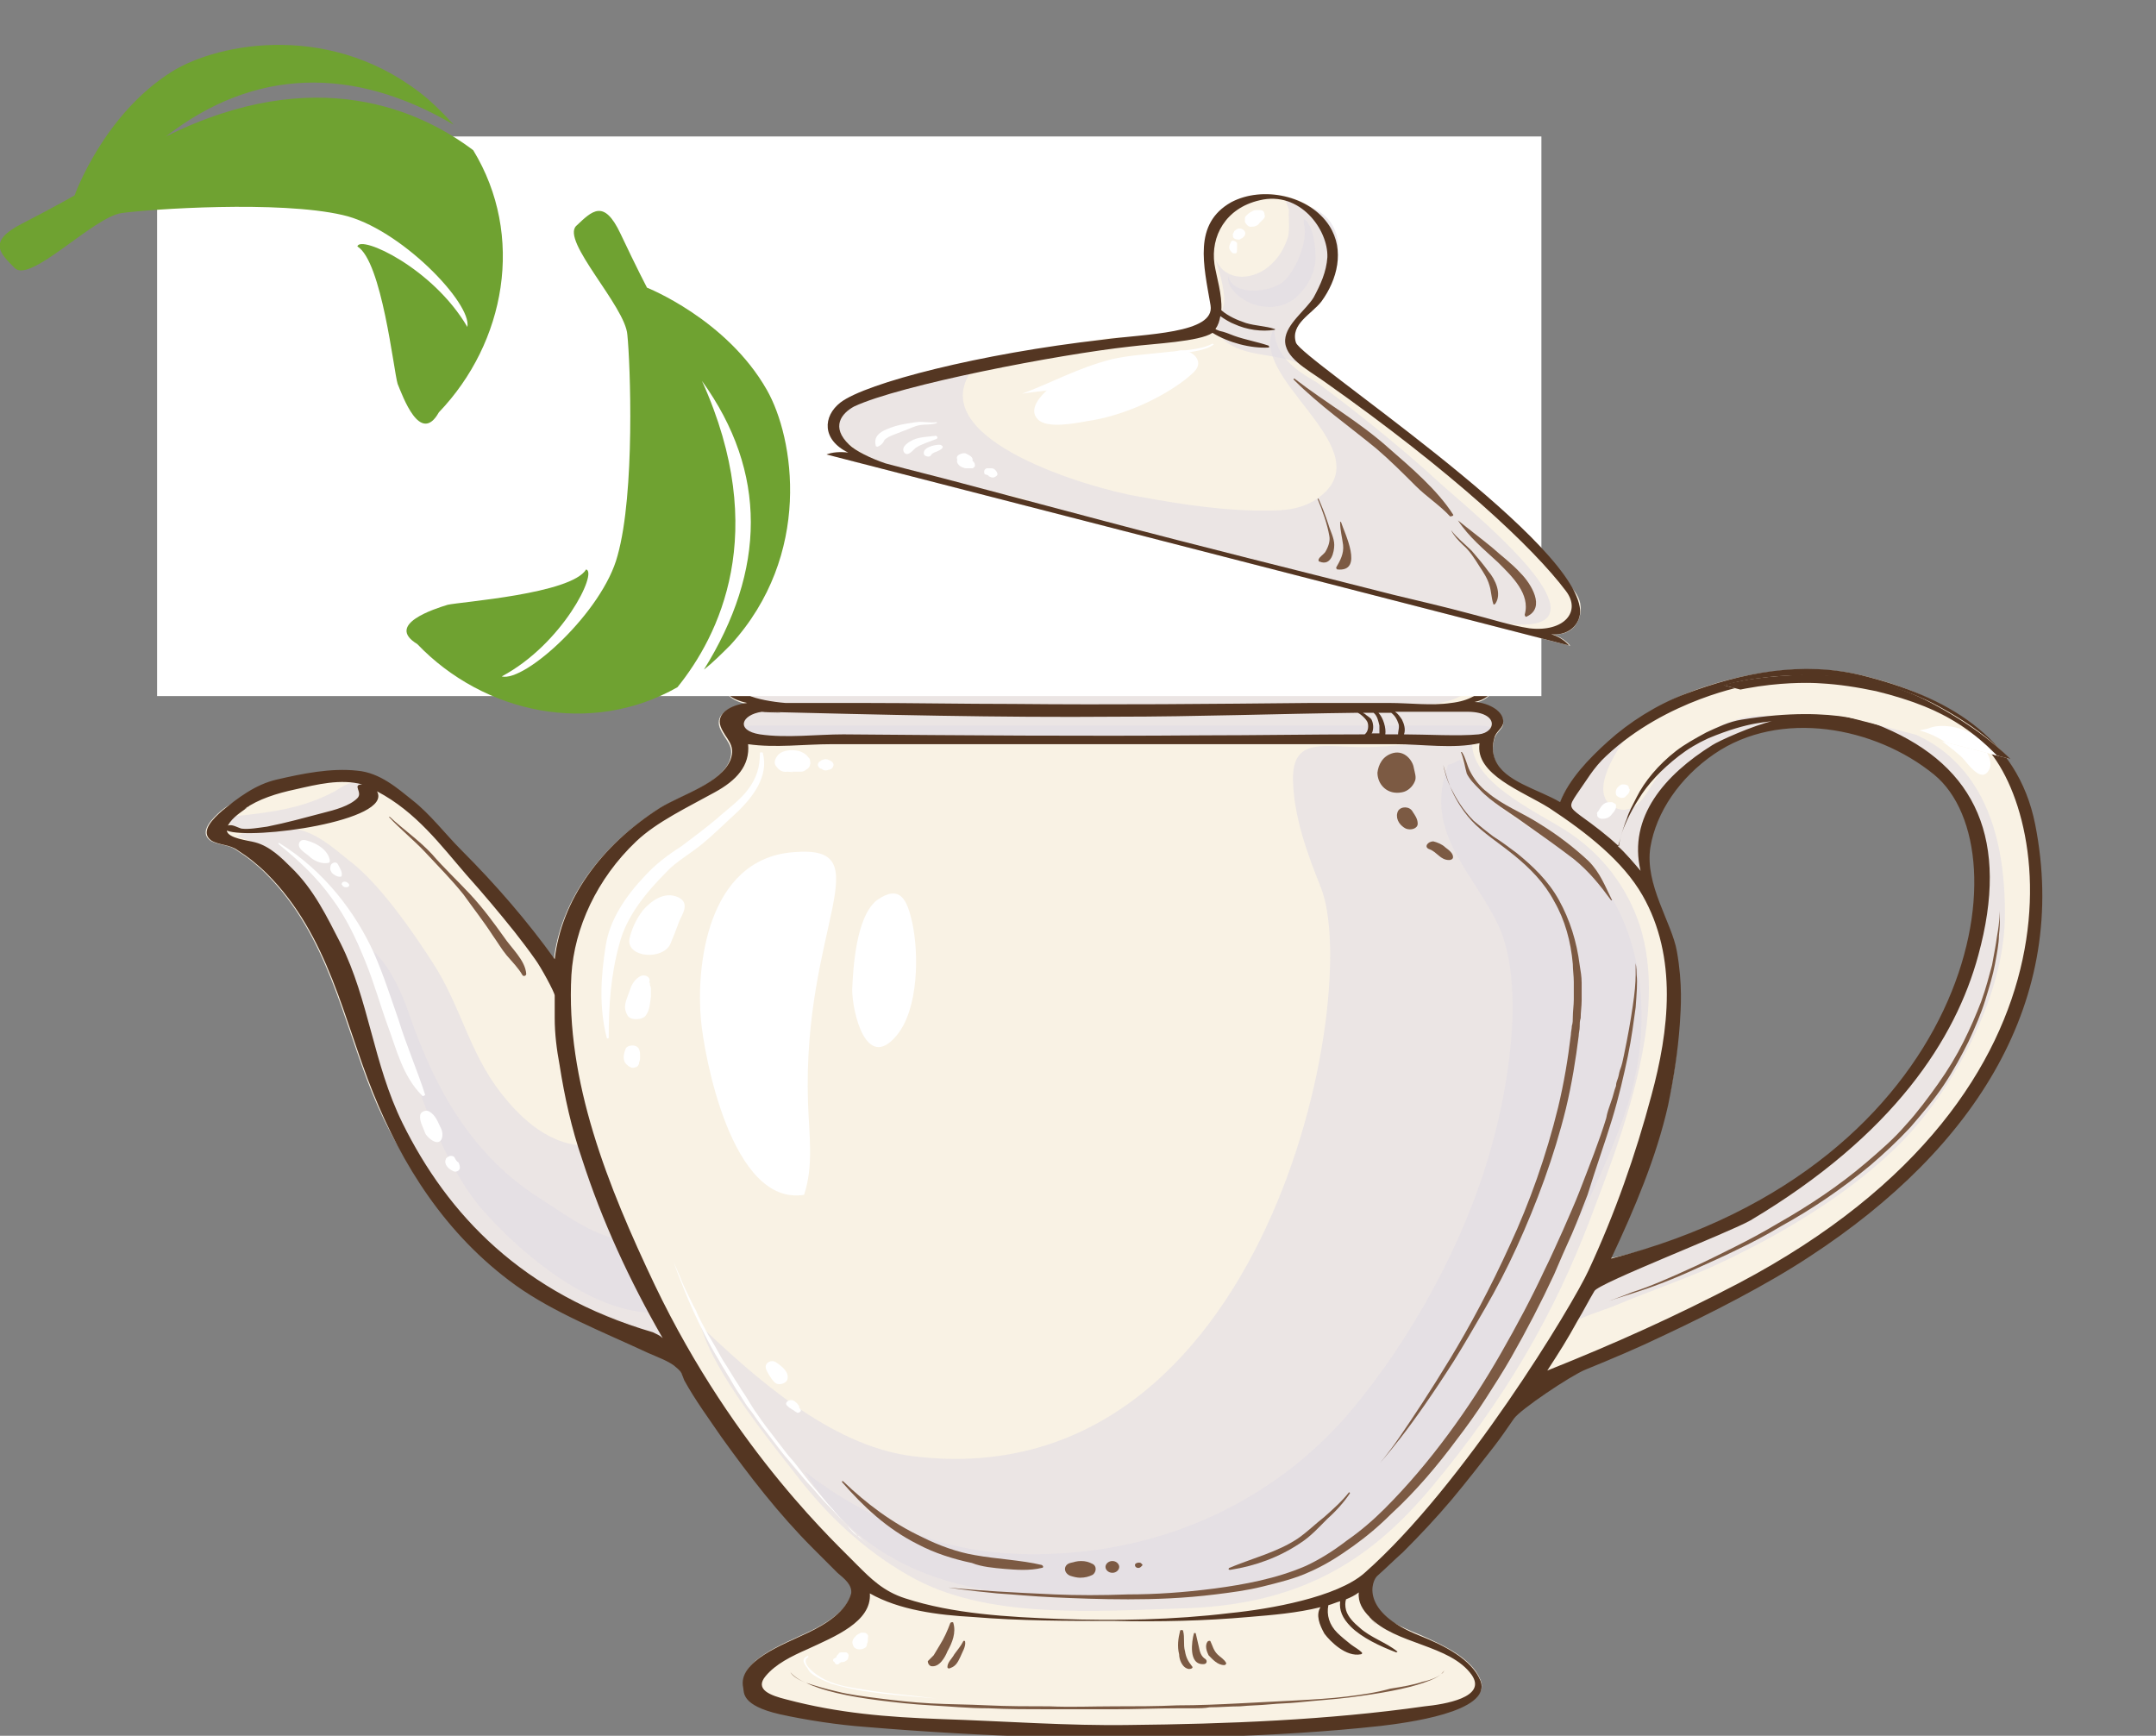
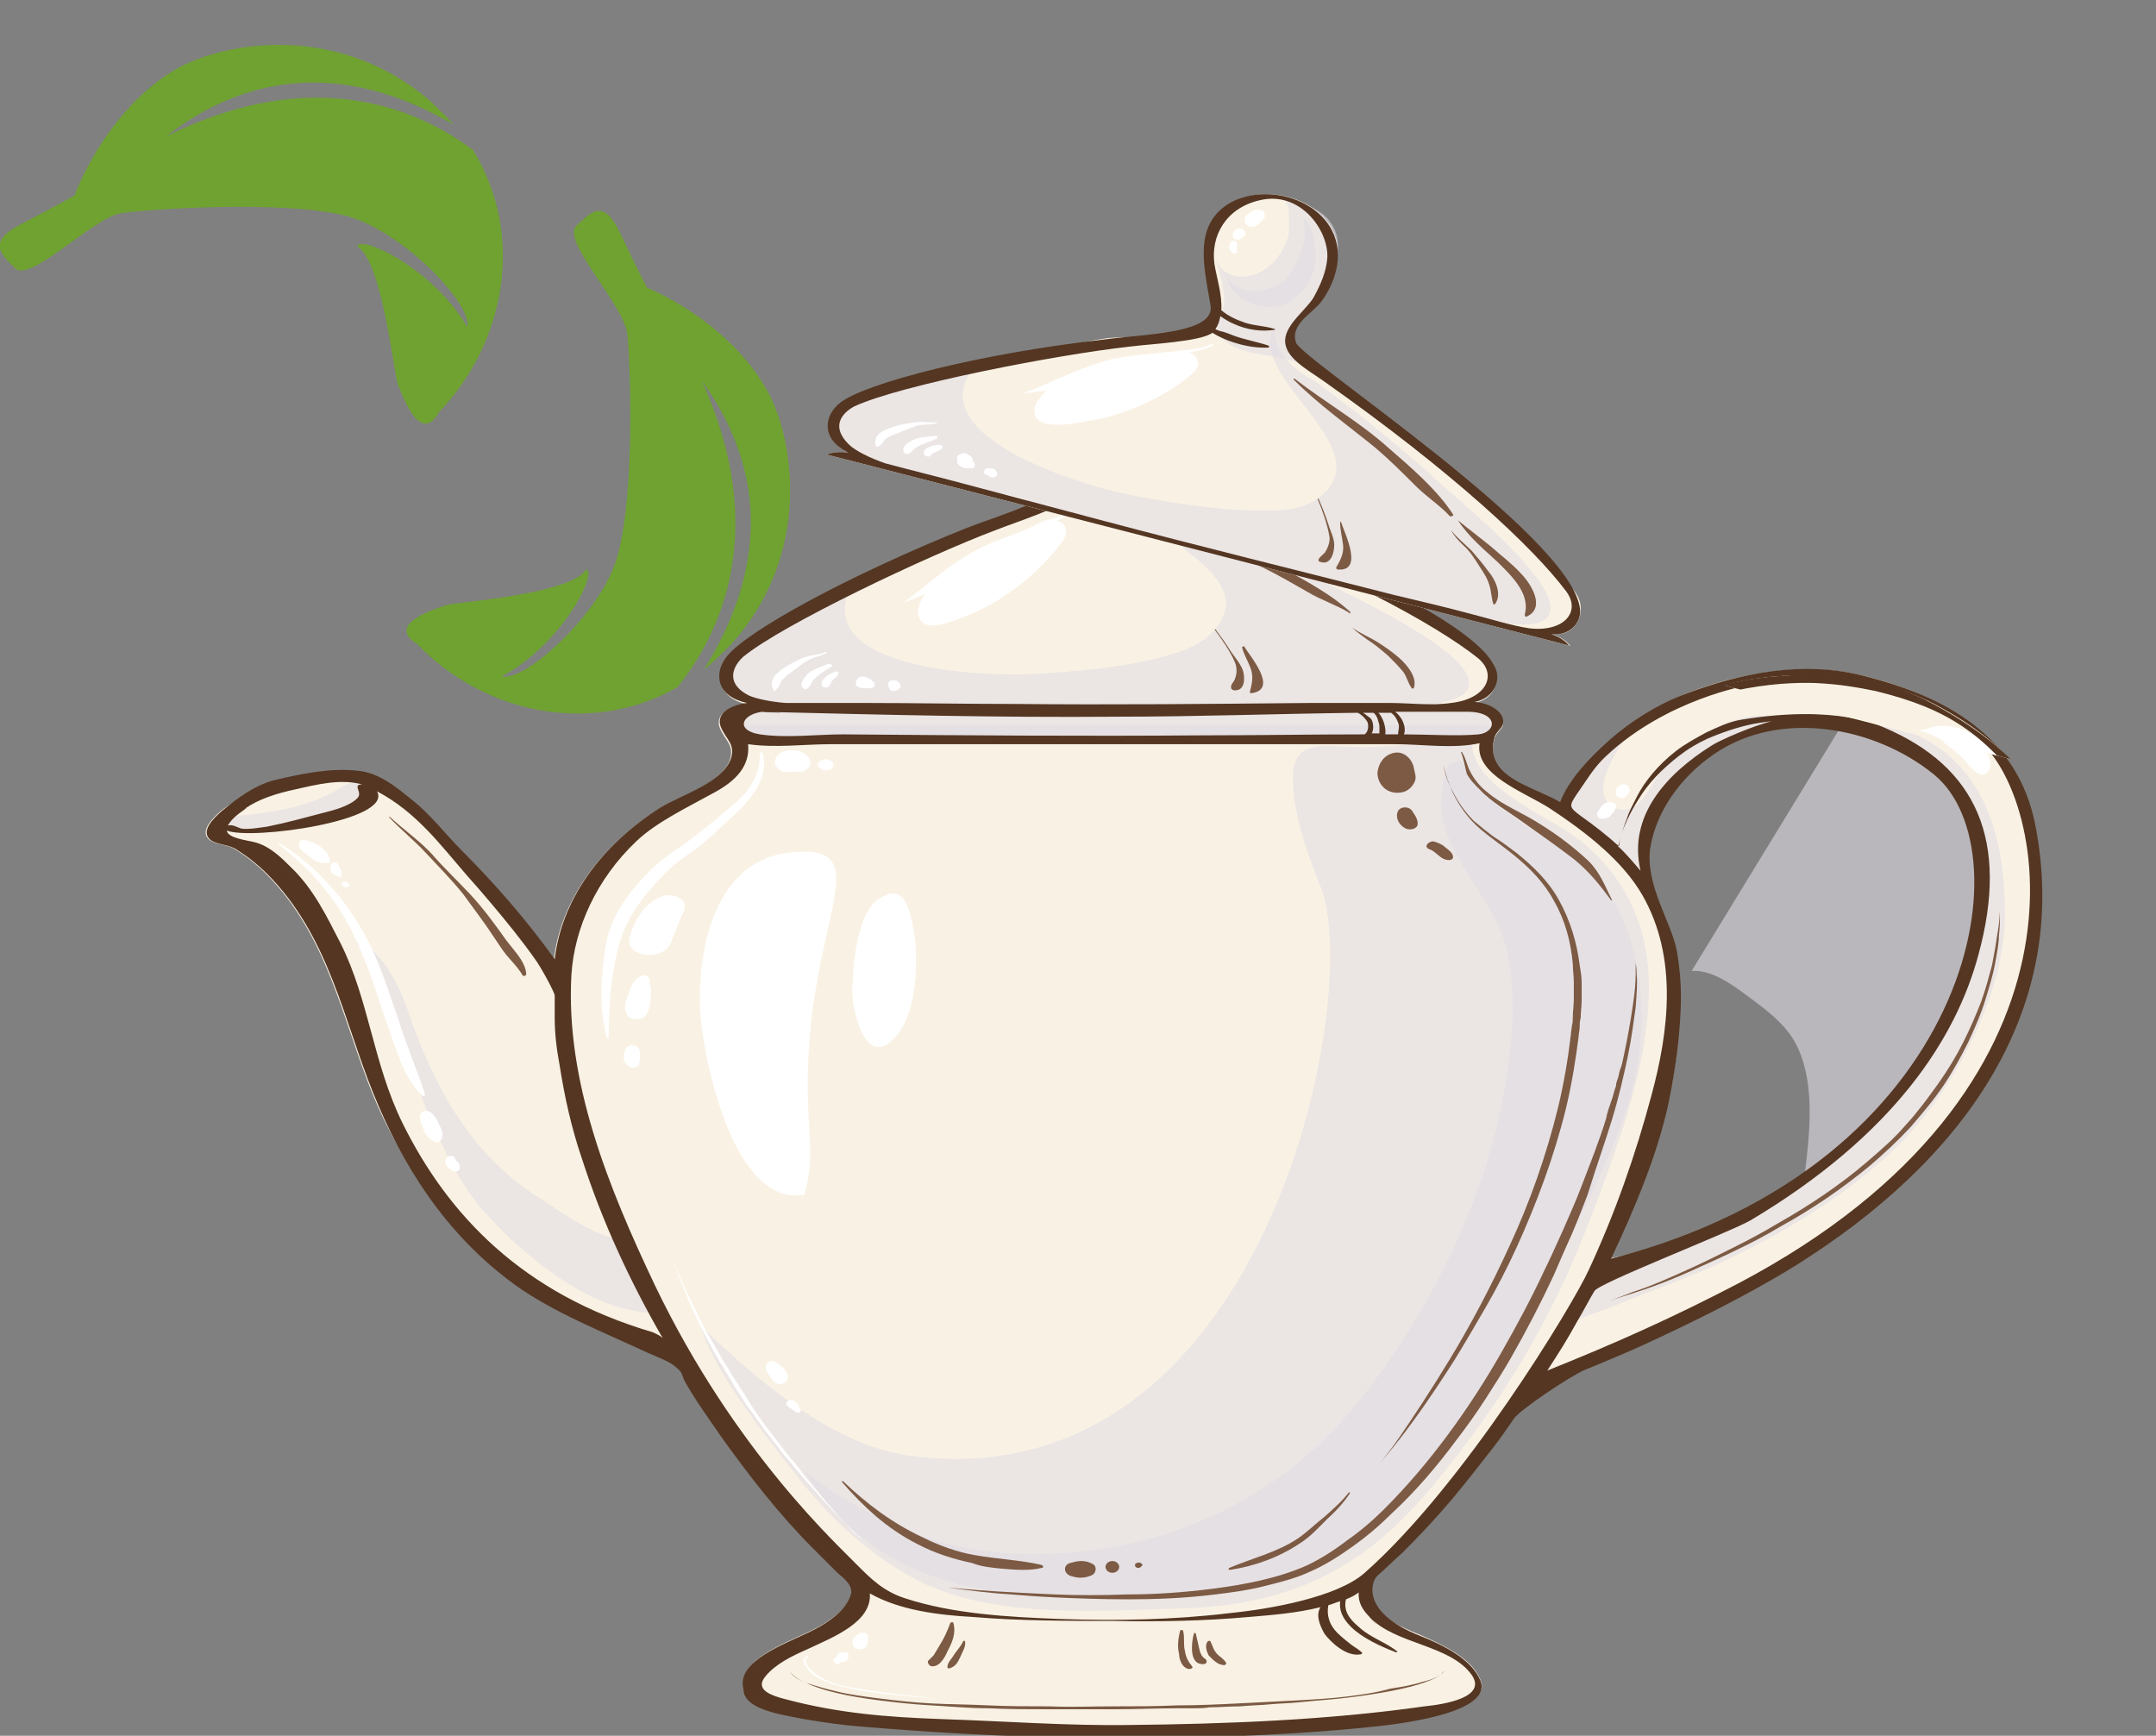
<svg xmlns="http://www.w3.org/2000/svg" xmlns:xlink="http://www.w3.org/1999/xlink" version="1.1" id="レイヤー_1" x="0px" y="0px" viewBox="0 0 219.6 176.8" style="enable-background:new 0 0 219.6 176.8;" xml:space="preserve">
  <rect x="0" y="0" width="219.6" height="176.8" fill="#808080" stroke="none" />
  <style type="text/css">
	.st0{fill:#F9F2E4;}
	.st1{opacity:0.6;fill:#E1DCE5;}
	.st2{fill:#FFFFFF;}
	.st3{fill:#543622;}
	.st4{fill:#7C5A43;}
	.st5{clip-path:url(#SVGID_2_);}
	.st6{fill:#6FA231;}
</style>
  <g>
    <path class="st0" d="M206.9,86.7c-1.6-11-7.7-15.6-17.2-17.9c-5.9-1.4-12.6-0.3-18.1,1.9c-2.9,1.2-5.5,2.9-7.6,4.8   c-2,1.8-4.2,3.9-5.1,6.3c-2.2-1.3-5.7-2.1-6.6-4.3c-0.3-0.7-0.3-1.5-0.1-2.2c0.1-0.6,0.8-1,0.9-1.5c0.2-1.2-1.4-2.1-2.9-2.2   c2-0.4,2.5-2.1,2.1-3.5c-0.5-1.7-2.8-2.3-4.5-3.4c-3.1-2-19.7-11-24.4-12.4c-1.8-0.6-5.7-1.3-6.6-2.7c-1-1.6,1.1-3.5,1.7-5   c1-2.5,1.6-5.6-0.7-7.7c-2.7-2.5-7.6-2.3-10.2,0.2c-3.3,3.1-0.7,7,1,10.3c2.3,4.4-6.8,4.9-10.3,6.5c-3.1,1.4-22.2,11-24,12.9   c-1.6,1.7-1.2,4.3,1.7,4.9c-1.6,0.2-3.2,1-2.7,2.4c0.5,1.3,1.6,1.8,1,3.4c-1,2.4-4.9,3.5-7.2,4.9c-6.1,3.9-10,9.4-10.7,15.4   c-2.8-3.9-6-7.6-9.5-11.1c-1.6-1.6-3.2-3.1-5-4.6c-1.5-1.2-2.9-2.5-5.2-2.8c-2.7-0.3-5.4,0.2-7.9,0.8c-2.2,0.5-4.6,1.1-6.3,2.5   c-0.8,0.7-2.3,2.1-1.1,3c0.8,0.5,1.9,0.4,2.7,1c1.1,0.7,2.1,1.5,3,2.4c6.3,6.3,7.8,14.9,10.8,22.3c2.9,7.2,7.7,13.7,15,18.9   c3.9,2.8,8.3,5,12.8,7.1c0.9,0.4,2.1,0.7,2.8,1.3c0.6,0.5,0.9,1.2,1.3,1.9c1.1,2,2.5,3.9,3.8,5.8c2.8,3.9,5.8,7.8,9.3,11.3   c0.8,0.8,1.7,1.7,2.5,2.5c0.7,0.6,1.5,1.2,1.4,2.1c-0.5,1.8-2.5,3.1-4.4,4c-2.5,1.2-7.2,2.9-6.6,5.6c0.1,0.5,0,1,0.6,1.4   c0.9,0.5,2.2,0.7,3.3,0.9c2.8,0.5,5.6,0.6,8.5,0.9c12,1,24.2,1.5,36.3,1.1c5.5-0.2,11.1-0.6,16.5-1.2c2.5-0.3,11.1-0.7,9.8-3.8   c-0.9-2.2-3.7-3.5-6.2-4.6c-2.2-0.9-6.8-2.9-5.2-5.3c-0.4,0.3-0.6,0.7-0.6,1.1c-0.2-0.8,1-1.4,1.5-2c0.9-0.8,1.7-1.6,2.6-2.4   c1.7-1.7,3.4-3.5,5-5.4c1.5-1.8,2.9-3.6,4.3-5.4c0.7-0.9,1.3-1.8,2-2.8c0.6-0.9,1.2-2.2,2.1-3c1.2-1,3.7-1.3,5.2-2   c2.7-1.1,5.3-2.2,7.8-3.4c4.9-2.3,8.7-4.4,13-7.5C197.8,117.5,209.4,103.5,206.9,86.7z M197.1,106c-1.2,2.4-8.5,11.2-11.5,13.1   c-3.1,2-6.4,3.8-9.9,5.2c-3.7,1.4-7.4,3-11.4,3.8c-0.6,0.1-0.8-0.6-0.3-0.7c3-6.1,5.7-12.3,6.6-18.9c0.8-5.7,0.6-11.8-2.1-17.3   c-1.1-2.1-0.8-4.6-0.1-6.7c0.8-2.5,2.2-4.9,4.6-6.7c0-0.1,0-0.2,0.1-0.3c2.2-1.5,4.7-2.9,7.5-3.6c2.7-0.7,5.6-0.7,8.4-0.1   c2.7,0.6,4.6,1.7,6.9,3C195.9,76.7,209.5,85.3,197.1,106z" />
    <path class="st1" d="M27.2,84.5c2-0.1,3.9-0.4,5.8-0.8c1.3-0.3,4.2-1,4.6-2.5c0.2-0.8-0.4-1.4-1.2-1.5c-0.9-0.1-1.6,0.5-2.3,0.9   c-3.2,1.7-6.2,2.1-9.8,2.5c-1.3,0.1-1.5,0.7-0.2,1.2C25,84.6,26.2,84.6,27.2,84.5z" />
-     <path class="st1" d="M24.1,85.2C31,87,33.7,95.6,36,102.3c2.7,7.7,4.8,14.5,11.7,22.3c4.1,4.6,13,11.3,21.2,11.9   c-3.3-2.4-7.6-16.5-8.9-19.8c-3.9,0.1-6.9-2.7-9-5.4c-3.2-4.1-4.1-8.9-6.9-13.2c-2.3-3.6-5.4-7.9-8.1-10.1   c-2.2-1.7-4.5-4.1-7.8-3.6c-0.9,0.2-2,0.3-3,0.2L24.1,85.2z" />
    <path class="st1" d="M113,35.5c2.1,0,4.2-0.1,5.6,1.6c1.1,1.4,1.1,3.5,0.9,5.1c-0.2,2-0.9,3.2-1.9,5c-1,2-0.2,3.2,1.7,4.3   c-2.8-0.9-6.3,0.8-9-0.7c-1.6-0.9-0.4-2.2-0.8-3.8c-0.3-1.2-1.3-2.8-1.9-3.8c1.7,2.1,4.4,1,5.6-0.9c0.6-0.9,0.9-2.1,0.9-3.2   c0-0.8-0.6-2.3-0.6-2.6L113,35.5z" />
    <path class="st1" d="M115.3,37c1.1,0.3,2,2.6,2.1,3.6c0.3,1.5,0,3-1,4.3c-0.9,1.3-2.3,1.9-4,1.8c-1.2-0.1-3.1-0.9-3.2-2.2   c0.9,1.9,4.6,0.6,5.6-0.8c1-1.4,1.5-4.8,0.6-6.2L115.3,37z" />
    <path class="st1" d="M38.9,100.5c0.9,1.7,3.8,10.9,4.7,12.9c1.4,3.3,3.2,7.2,5.7,10c3.8,4.3,11.1,10.5,17.6,10.3   c0.2-1.1-2.2-4.4-2.6-5.4c-0.6-1.5-0.3-1.8-1.9-2.2c-2.8-0.8-5-2.5-7.5-4.1c-6.6-4.2-10.5-10.7-13.3-18.9c-0.7-2.1-2.7-6.7-5.3-7.1   L38.9,100.5z" />
    <path class="st1" d="M134.8,59.2c-2-1.1-7.7-3.9-14-6.4c-1.3-0.4-4.9-1.1-5.7-4.3c-1.6,5.5,13,9,9.1,15c-1.1,1.7-2.8,2.5-4.7,3.1   c-4.3,1.3-8.9,1.7-13.3,2c-4.9,0.4-22.9-0.1-19.8-8.3c0.5-1.3-12.3,5.9-12.1,8.8c2.4,4.7,18.2,2.4,20.1,2.6   c10.1,1,20.5,0.2,30.7,0.3c5.3,0,10.6,0,15.9,0c1.8,0,7.5,0,8.5-1.8C151.1,66.8,137.9,60.9,134.8,59.2z" />
    <path class="st1" d="M152.4,73.8c0,0.9-0.8,1.6-1.7,1.6H76.8c-1,0-1.7-0.7-1.7-1.6l0,0c0-0.9,0.8-1.6,1.7-1.6h73.9   C151.6,72.2,152.4,72.9,152.4,73.8L152.4,73.8z" />
    <path class="st1" d="M152.4,74.6c0,0.4-0.8,0.7-1.7,0.7H76.8c-1,0-1.7-0.3-1.7-0.7l0,0c0-0.4,0.8-0.7,1.7-0.7h73.9   C151.6,73.9,152.4,74.2,152.4,74.6L152.4,74.6z" />
    <path class="st1" d="M150,75c-0.8,4.4,6.2,7.5,9.5,9.6c3.9,2.5,6.3,6,7.5,9.6c3,9.2-1.8,21.4-5,29.9c-3.7,9.7-8.6,18.3-16.2,27.4   c-5.8,6.9-12.6,11.8-24.7,12.3c-9.6,0.3-20.7,1.2-28.5-3.3c-4.6-2.6-8.5-6.3-11.6-10.4c-2.5-3.2-8.3-10.3-9.6-15   c5.4,5.1,13.1,12.1,21.4,13.2c36.4,4.7,46.1-47.4,41.7-58c-1.4-3.5-2.7-7.1-2.8-10.8c-0.1-4.5,3.2-3.4,7.2-3.4   c3.2,0,7.2-0.7,9.8-0.5L150,75z" />
    <path class="st2" d="M71.4,103.9c0.3,3.5,3.1,19,10.5,17.8c1-3,0.5-6.2,0.4-9.4c-0.6-17.9,7.7-26.3-1.5-25.5   C71.9,87.5,70.9,98.7,71.4,103.9z" />
    <path class="st2" d="M86.8,100.8c0,2.2,1.4,8.4,4.5,4.7c2.3-2.7,2.3-8.5,1.6-11.6c-0.5-2.2-1.2-3.9-3.6-2.2   C87.2,93.4,86.9,98.5,86.8,100.8z" />
    <path class="st1" d="M165.9,74.6c-2.2,1.7-5.3,3.9-6.2,6.4c-0.5,1.5,1,2.5,2.2,3.5c1.5,1.2,2.9,2.3,4.2,3.7c0.5,0.6,1,1.3,1.5,1.9   c-0.1-3.4-0.5-7.1,1.9-10c3-3.6,8.1-6.2,12.9-6.7c0.4,0,0.7-0.1,1.2-0.1c-1.9-0.2-3.5-0.6-5.4-0.3c-2,0.3-4,1.3-5.6,2.4   c-1.9,1.3-3.4,3-4.5,4.8c-0.7,1.2-2,3.1-3.9,1.9c-2.2-1.4,0.2-5.2,1.2-6.7L165.9,74.6z" />
-     <path class="st1" d="M188,73.2c1.5,0.4,16.6-0.5,16.2,20.5c-0.2,7.7-4.9,16.7-10.2,22.3c-5.3,5.5-12.9,10-20,13.2   c-3,1.3-6.2,2.4-9.3,3.7c-1.7,0.7-3.7,1.2-5.2,2.2c0.1-1.5,1.8-3.8,2.9-5c1.2-1.3,5.1-2.7,7-3.4c5.5-2,9.6-3.8,14.4-6.9   c7.8-5,16.3-15.9,17.4-24.7c0.5-4.1,1.1-9-0.6-12.9c-0.9-2.1-2.7-3.6-4.6-5c-1.6-1.2-4.1-3.2-6.3-3L188,73.2z" />
+     <path class="st1" d="M188,73.2c1.5,0.4,16.6-0.5,16.2,20.5c-0.2,7.7-4.9,16.7-10.2,22.3c-5.3,5.5-12.9,10-20,13.2   c-3,1.3-6.2,2.4-9.3,3.7c-1.7,0.7-3.7,1.2-5.2,2.2c0.1-1.5,1.8-3.8,2.9-5c1.2-1.3,5.1-2.7,7-3.4c5.5-2,9.6-3.8,14.4-6.9   c0.5-4.1,1.1-9-0.6-12.9c-0.9-2.1-2.7-3.6-4.6-5c-1.6-1.2-4.1-3.2-6.3-3L188,73.2z" />
    <path class="st1" d="M152.1,81.7c4.7,4,10,5.2,12.8,11.1c2.9,6,2.9,13.3,0.9,19.7c-2.2,6.8-6.2,14.2-9.5,20.5   c-3,5.8-7.4,11.4-11.5,16.8c-10.1,12.9-20.6,12.8-31.4,12.9c-11.2,0.1-23.8-0.4-31.4-12.8c4.6,3.7,11.2,6.7,15.5,7.6   c4.5,1,9.3,1,13.9,0.4c10.5-1.4,19.7-6.5,26.2-14.2c6.3-7.5,11.6-17.3,14.2-26.5c1.8-6.2,3.8-17.5,0.5-23.6   c-2.9-5.5-7.2-9.1-4.8-15.7c0.5-0.1,0.8-0.3,1.2-0.5L152.1,81.7z" />
    <path class="st2" d="M189,71.8c2.8,0,5.3,1.5,7.6,2.9c1.1,0.7,2.2,1.5,3.2,2.4c0.6,0.6,2,2.8,2.8,1.3c0.9-1.7-2.8-4.7-4.1-5.5   c-2-1.3-4.1-2.5-6.6-2.2c-0.8,0.1-1.6,0.3-2.2,0.8L189,71.8z" />
    <path class="st2" d="M94.4,60.2c-0.6,0.8-1.5,2.5-0.3,3.3c1.1,0.7,3.8-0.6,4.9-1c3.3-1.4,6.6-4,8.7-6.7c0.6-0.7,1.3-1.6,0.6-2.4   c-0.6-0.6-1.7-0.6-2.3-0.2C106.1,53.2,96,58,94.4,60.2z" />
    <g>
      <path class="st3" d="M207.3,84c-1.8-9.1-9.2-13.1-17.6-15.2c-6.1-1.5-12.3-0.3-18.1,1.9c-2.9,1.1-5.7,2.9-7.8,4.8    c-2,1.8-4,3.9-4.9,6.2c-2.2-1.3-5.7-2.1-6.6-4.3c-0.3-0.7-0.3-1.5-0.1-2.2c0.1-0.6,0.8-1,0.9-1.5c0.2-1.2-1.4-2.1-2.9-2.2    c2-0.4,2.7-2.2,2.1-3.5c-3.1-6.9-33.7-17.4-34.7-18.8c-1-1.6,0.8-3.2,1.4-4.7c1-2.5,1.1-5.6-1.2-7.7c-2.7-2.5-7.6-2.3-10.2,0.2    c-3.3,3.1-1.1,6.9,0.6,10.7c1.2,2.7-5.7,4.5-9.8,6.1c-11.7,4.7-22.3,10.4-24.4,13.1c-1.4,1.8-0.9,4.1,2.1,4.7    c-1.6,0.2-3.2,1-2.7,2.4c0.5,1.3,1.6,1.8,1,3.4c-1,2.4-4.9,3.5-7.2,4.9c-6.1,3.9-10,9.4-10.7,15.4c-2.8-3.9-6-7.6-9.5-11.1    c-1.6-1.6-3.2-3.7-5-5.1c-1.5-1.2-3.3-2.8-5.6-3c-2.7-0.3-5.6,0.3-8.2,0.9c-2.2,0.5-4,1.9-5.6,3.2c-0.8,0.7-2.3,2.1-1.1,3    c0.8,0.5,1.9,0.4,2.7,1c1.1,0.7,2.1,1.5,3,2.4c6.3,6.3,7.8,14.9,10.8,22.3c2.9,7.2,7.3,14.4,14.5,19.6c3.9,2.8,9,4.8,13.5,6.9    c0.9,0.4,2.3,0.9,2.9,1.5c0.6,0.5,0.5,0.6,0.8,1.3c1.1,2,2.5,3.9,3.8,5.8c2.8,3.9,5.8,7.8,9.3,11.3c0.8,0.8,1.7,1.7,2.5,2.5    c0.7,0.6,1.5,1.2,1.4,2.1c-0.5,1.8-2.5,3.1-4.4,4c-2.5,1.2-7.2,2.9-6.6,5.6c0.1,0.5-0.2,1.8,3.7,2.7c2.7,0.6,6,1.1,8.8,1.3    c12,1,23.9,1.4,36,1c5.5-0.2,10.9-0.5,16.4-1.1c2.5-0.3,11.4-1.4,10.2-4.6c-0.9-2.2-3.7-3.6-6.2-4.6c-6.1-2.4-4.9-5.6-4.3-6.1    c0.9-0.8,1.7-1.6,2.6-2.4c1.7-1.7,3.4-3.5,5-5.4c1.5-1.8,2.9-3.6,4.3-5.4c0.7-0.9,1.3-1.8,2-2.8c0.6-0.9,5.8-4.4,7.3-5    c2.7-1.1,5.3-2.2,7.8-3.4c4.9-2.3,10.6-5.2,15-8.1C201.3,116.9,210.8,101.8,207.3,84z M150.6,74.8c-2,0.2-5.4,0-7.6,0    c0.2-0.5,0-1.1-0.2-1.5c-0.2-0.3-0.4-0.6-0.7-0.8c2.4,0,4.7,0,7.1,0C152.7,72.4,152.5,74.6,150.6,74.8z M139.7,73.3    c-0.1-0.2-0.5-0.4-0.7-0.6c-0.1,0-0.1-0.1-0.2-0.1c0.4,0,0.7,0,1.1,0c0.4,0.3,0.5,0.9,0.6,1.3c0,0.2,0,0.5,0,0.7c0,0,0,0.1,0,0.1    c-0.3,0-0.5,0-0.8,0c0,0,0.1-0.1,0.1-0.2C139.9,74.2,139.9,73.7,139.7,73.3z M140.4,72.6c0.4,0,0.8,0,1.3,0c0.4,0.3,0.6,0.7,0.7,1    c0.2,0.4,0,0.8,0,1.2c-0.5,0-0.9,0-1.3,0C141.2,74.2,140.9,73.1,140.4,72.6z M76.2,70.8c-2.3-1.2-1.6-2.9-0.5-3.9    c4-3.3,18.8-10.3,25.7-12.9c2.3-0.9,6.7-2.3,7.8-3.4c1.8,0.6,4.2,0.5,6,0.1c0.1,0,0.1-0.1,0-0.1c-1.2-0.1-2.4,0-3.7-0.1    c-0.5-0.1-1-0.1-1.5-0.2c-0.2,0-0.3-0.1-0.5-0.1c0.2-0.4,0.2-0.9,0.2-1.4c0.5,0.2,1.2,0.4,1.5,0.4c1.4,0.3,2.9,0.1,4.1-0.5    c0.1,0,0-0.1,0-0.1c-1,0-2,0.2-3,0.1c-1,0-1.9-0.3-2.7-0.6c-0.3-1.6-1.3-3.2-1.9-4.4c-1.1-2.6-0.3-5.8,2.8-7.4    c3.7-1.9,7.6,1.1,8.1,3.9c0.3,1.4,0.1,2.9-0.4,4.3c-0.4,1.5-2.1,3.3-1.7,4.9c0.4,1.8,2.9,2.4,4.8,3.1    c15.1,5.7,24.9,11.1,29.2,14.5c2.1,1.7,0.9,4.2-2.7,4.6c-2,0.3-4.2,0-6.3,0c-2.7,0-5.3,0-8,0c-10.1,0.1-20.2,0.2-30.3,0.1    c-5.1,0-10.2-0.1-15.3-0.1c-2.6,0-5.3,0-7.9,0C78.7,71.5,77,71.2,76.2,70.8z M77.6,72.5C77.6,72.5,77.6,72.5,77.6,72.5    c-0.1,0-0.2,0-0.3,0C77.4,72.5,77.5,72.5,77.6,72.5C77.6,72.5,77.5,72.5,77.6,72.5c0,0,0.1,0,0.1,0C77.7,72.5,77.7,72.5,77.6,72.5    C78.1,72.6,81.6,72.6,77.6,72.5c12.1,0.3,24.1,0.6,36.1,0.5c8.2,0,16.4-0.3,24.6-0.4c0.4,0.2,0.9,0.7,1,1c0.1,0.3,0.1,0.9-0.3,1.2    c-5.5,0-11.1,0.1-16.6,0.1c-12.2,0.1-24.3,0-36.5-0.1c-2.7,0-5.8,0.4-8.5,0C74.9,74.4,75.5,72.8,77.6,72.5z M25.4,82.1    C25.4,82.1,25.4,82.1,25.4,82.1C25.4,82.1,25.4,82.1,25.4,82.1C25.4,82.1,25.4,82.1,25.4,82.1C25.4,82.1,25.4,82.1,25.4,82.1    C25.4,82.1,25.4,82.1,25.4,82.1c-0.1,0-0.1,0.1-0.1,0.1c-0.1,0-0.1,0.1-0.2,0.1c0,0,0,0,0,0c-0.1,0-0.1,0.1-0.2,0.1c0,0,0,0,0,0    l0,0l0,0v0l0,0c1.4-1,3.3-1.6,5.2-2c2.2-0.5,4.6-1.1,6.8-0.5c-1.1,0,0.1,0.8-0.5,1.4c-0.8,0.8-2.3,1.2-3.5,1.5    c-1.9,0.5-3.7,1-5.7,1.4c-0.8,0.1-1.8,0.3-2.6,0.2c-0.4-0.1-1-0.5-1.4-0.3C23.7,83.2,24.6,82.7,25.4,82.1z M66.5,135.7    C54.1,131.2,65.9,135.5,66.5,135.7c-13.3-3.9-20.9-12-25.5-21.3c-3-6.1-3.4-12.5-6.3-18.3c-1.4-2.7-2.7-5.5-5.1-7.8    c-0.9-0.9-2.1-2.1-3.6-2.5c-0.7-0.2-2.8-0.4-2.9-1.2c2.5,1,17-1,15.3-4c4,2.1,6.5,5.5,9.1,8.5c1.7,1.9,3.3,3.8,4.9,5.8    c0.7,0.9,1.4,1.8,2.1,2.8c0.6,0.8,2,3.4,2,3.7c0,0.8,0,1.5,0,2.3c0,1.6,0.2,3.2,0.5,4.8c0.5,3.2,1.2,6.4,2.3,9.6    c2,6.2,4.8,12.3,8.2,18.2C67.2,136,66.9,135.9,66.5,135.7z M139.5,164.7C139.5,164.7,139.5,164.7,139.5,164.7    C139.5,164.8,139.5,164.8,139.5,164.7C139.6,164.8,139.5,164.8,139.5,164.7C140.9,166.2,139.7,165,139.5,164.7    c2.6,2.8,8.2,2.8,10.4,5.9c1.6,2.3-2.8,3-4.8,3.2c-9.8,1.4-20.2,1.8-30.1,1.9c-6.1,0.1-12.9-0.4-19.1-0.6    c-5.6-0.2-10.5-0.6-15.8-2c-1.6-0.4-3.3-1-2.1-2.4c1-1.2,2.6-2,4.2-2.7c2.8-1.3,6.6-2.8,6.4-5.7c3,1.7,6.9,2.2,10.5,2.4    c4.8,0.4,9.6,0.4,14.4,0.4c4.6,0.1,9.2,0,13.7-0.4c2.4-0.2,4.9-0.4,7.3-1c-0.5,0.8-0.1,1.8,0.4,2.7c0.6,0.8,2.2,2.4,3.7,2.1    c0.1,0,0.2-0.1,0.1-0.2c-0.3-0.3-0.7-0.5-1.1-0.8c-0.5-0.4-1-0.8-1.4-1.2c-0.8-0.8-1.1-1.8-0.9-2.8c0.4-0.1,0.8-0.3,1.2-0.4    c-0.1,0.9,0.2,1.7,1.1,2.6c1.1,1.1,3,2,4.6,2.6c0.1,0,0.2-0.1,0.1-0.1c-1.1-0.9-2.7-1.4-3.8-2.4c-0.6-0.5-1.2-1.1-1.4-1.8    c-0.1-0.4-0.1-0.8,0-1.1c0.5-0.2,0.9-0.4,1.3-0.7C138.3,163.2,138.8,164,139.5,164.7z M139,160.2c-2.8,2.5-9.7,3.7-13.7,4.1    c-5.8,0.7-11.6,0.8-17.4,0.6c-5.2-0.2-10.8-0.5-15.7-2.1c-2.2-0.7-3.5-2-4.9-3.4c-1.7-1.8-12.4-11.4-20.6-28.5    c-4.8-10.1-9.1-20.8-8.5-31.6c0.3-4.8,2.6-9.8,6.6-13.6c2.1-2,5.3-3.5,8-5c2.2-1.2,3.6-2.7,3.4-4.9c2.8,0.4,5.7,0,8.5,0    c3.2,0,6.4,0,9.6,0c6.6,0,13.2,0,19.8,0c6.2,0,12.5,0,18.7,0c3.1,0,6.2,0,9.3,0c2.8,0,5.9,0.5,8.6-0.1c-0.5,3.2,4.4,4.9,7.1,6.6    c3.8,2.5,7.5,5.4,9.5,8.9c3.6,6.3,2.7,13.8,0.9,20.4c-1.6,6-3.7,12-6.4,17.8C160.2,132.9,149.1,151.3,139,160.2z M171.1,104.3    c0.1-1.6,0.3-4-0.3-7.4c-0.5-2.9-3.3-6.8-2.7-10.6c0.6-3.6,3-7.1,6.5-9.5c6.7-4.6,16.4-2.8,22.4,2.1c9.5,7.8,4,39.8-32.9,49.3    c2.4-5.1,4.6-10.3,5.8-15.6C170.5,109.7,170.9,107.1,171.1,104.3z M174.4,75.9c-4.8,3-8.6,7.3-7.3,12.8c-0.5-0.6-1.6-1.9-2.3-2.5    c0,0,0,0,0,0c0.1-0.3,0.2-0.6,0.3-1.1c0.3-0.9,0.9-2.3,1.8-3.7c0.9-1.5,2.3-3,4.1-4.4c0.9-0.7,1.9-1.3,3-1.8    c4.3-1.8,6.2-1.6,6.7-1.8C178.5,73.9,175,75.5,174.4,75.9z M177.1,130.7c-6.5,3.4-12.5,6.1-19.5,8.9c1.3-2,2-3.1,3.1-5.1    c0.6-1,1.1-2,1.7-3c0.4-0.8,13.6-5.9,15.9-7.2c14.6-8.7,20.9-18.5,23.2-27c3.2-11.7-0.2-19.2-9.6-23.2c-0.3-0.1-4.7-2.4-14.5-0.8    c-1.3,0.2-2.5,0.8-3.6,1.3c-1.1,0.6-2.2,1.2-3.1,1.9c-1.8,1.4-3.2,3.1-4,4.7c-0.4,0.8-0.8,1.5-1,2.2c-0.3,0.7-0.4,1.2-0.6,1.7    c-0.1,0.5-0.2,0.9-0.2,1.1c-1.2-1.1-2.5-2.1-3.9-3.1c-1.2-0.9-1.2-1-0.4-2.2c1-1.4,1.7-2.7,3-3.9c6.2-5.8,14.4-7.2,14.5-7.2    c1.8-0.4,3.7-0.6,5.7-0.6c7.6-0.1,11.6,1.5,17.6,6.1C208.6,81,214.6,110.9,177.1,130.7z" />
      <path class="st4" d="M137.2,172.8c-1.6,0.2-3.4,0.3-5.2,0.4c-1.9,0.1-3.8,0.2-5.8,0.3c-2,0.1-4.1,0.2-6.3,0.2    c-2.1,0.1-4.3,0.1-6.5,0.1c-2.2,0-4.3,0.1-6.5,0c-2.1,0-4.2,0-6.3-0.1c-2-0.1-4-0.1-5.8-0.2c-1.9-0.1-3.6-0.3-5.2-0.5    c-1.6-0.2-3.1-0.4-4.3-0.7c-1.3-0.3-2.3-0.6-3.2-0.9c-0.8-0.3-1.4-0.7-1.6-1.1c-0.1-0.2-0.2-0.3-0.2-0.4c0-0.1,0-0.2,0-0.2    s0,0.1,0,0.2c0,0.1,0.1,0.2,0.2,0.4c0.2,0.3,0.8,0.8,1.6,1.1c1.6,0.8,4.3,1.4,7.5,1.8c1.6,0.2,3.4,0.4,5.2,0.5    c1.9,0.1,3.8,0.3,5.9,0.3c2,0.1,4.1,0.1,6.3,0.1c2.1,0,4.3,0,6.5,0c2.2,0,4.3-0.1,6.5-0.1c0.5,0,1.1,0,1.6,0c0.5,0,1.1,0,1.6-0.1    c1,0,2.1-0.1,3.1-0.1c1-0.1,2-0.1,3-0.2c1-0.1,1.9-0.1,2.9-0.2c1.9-0.2,3.6-0.3,5.2-0.5c3.2-0.4,5.9-0.9,7.6-1.5    c0.9-0.3,1.5-0.6,1.8-0.9c0.2-0.1,0.3-0.3,0.3-0.4c0-0.1,0-0.1,0-0.1c0,0,0,0.1,0,0.1c0,0.1-0.1,0.2-0.3,0.4    c-0.3,0.3-1,0.6-1.9,0.8c-0.9,0.3-2,0.5-3.3,0.7C140.2,172.4,138.8,172.6,137.2,172.8z" />
      <path class="st4" d="M94.8,169.7c0.9,0.2,1.5-1,1.7-1.5c0.5-0.9,0.9-1.9,0.6-2.9c0,0,0,0,0,0c0-0.1-0.2-0.1-0.3,0    c-0.3,0.8-0.6,1.5-1.1,2.3c-0.2,0.3-0.4,0.7-0.6,1c-0.2,0.2-0.4,0.4-0.6,0.6C94.5,169.4,94.6,169.6,94.8,169.7z" />
      <path class="st4" d="M96.5,169.8c0,0.1,0.1,0.2,0.3,0.1c0.6-0.2,0.8-0.7,1-1.1c0.2-0.5,0.6-1.1,0.5-1.6c0-0.1-0.2-0.1-0.2,0    c-0.2,0.4-0.6,0.9-0.9,1.3C97,168.9,96.5,169.3,96.5,169.8z" />
      <path class="st4" d="M121.1,170c0.2,0,0.5-0.1,0.3-0.3c-0.4-0.5-0.6-0.9-0.7-1.5c-0.2-0.7,0-1.4-0.2-2.1c0-0.1-0.3-0.1-0.3,0    c-0.2,0.8-0.3,1.6-0.1,2.4C120.1,169,120.4,169.9,121.1,170z" />
      <path class="st4" d="M122.6,169.5c0.3,0,0.4-0.3,0.2-0.5c-0.5-0.3-0.6-0.8-0.7-1.3c-0.1-0.4-0.2-0.9-0.3-1.3c0-0.1-0.2-0.1-0.2,0    C121.4,167.1,121,169.6,122.6,169.5z" />
      <path class="st4" d="M124.7,169.6c0.1,0,0.2-0.1,0.2-0.2c-0.2-0.4-0.6-0.6-0.9-0.9c-0.4-0.4-0.5-0.9-0.7-1.3c0-0.1-0.2-0.1-0.3,0    c-0.3,0.4-0.1,1,0.1,1.4C123.5,169,124,169.6,124.7,169.6z" />
      <path class="st4" d="M139.2,65.1c0.8,0.5,1.5,1.1,2.2,1.7c0.5,0.5,1,1,1.5,1.6c0.4,0.5,0.5,1.2,0.9,1.7c0.1,0.1,0.1,0,0.2,0    c0.4-1.1-0.7-2.4-1.5-3.1c-0.7-0.6-1.4-1.1-2.2-1.6c-0.8-0.5-1.8-0.9-2.6-1.5c0,0,0,0,0,0C138.2,64.4,138.7,64.7,139.2,65.1z" />
-       <path class="st4" d="M143.2,65.9c1.7,1,4,2.3,3.9,4.5c0,0.1,0.2,0.2,0.3,0.2c1.7-1.3-0.5-3.3-1.7-4.1c-1.1-0.7-2.4-1.2-3.6-1.8    c-1.3-0.6-2.6-1.2-4-1.7c0,0,0,0,0,0C139.6,64.2,141.5,65,143.2,65.9z" />
      <path class="st4" d="M125.4,66.4c-0.5-0.8-1-1.5-1.6-2.3c0,0-0.1,0-0.1,0c0.8,1.1,1.6,2.2,2.1,3.4c0.2,0.5,0.2,1.1,0,1.6    c-0.1,0.4-0.5,0.6-0.4,1c0,0.1,0.1,0.1,0.2,0.2c1.3,0.2,1.2-1.4,1-2C126.4,67.7,125.9,67.1,125.4,66.4z" />
      <path class="st4" d="M126.5,65.9c0.2,0.8,0.6,1.4,0.9,2.2c0.3,0.9,0.1,1.6-0.1,2.4c0,0.1,0.1,0.1,0.2,0.1c2.8-0.4-0.3-3.9-0.8-4.8    C126.6,65.9,126.5,65.9,126.5,65.9z" />
      <path class="st4" d="M203.4,95.4c-0.1,0.8-0.3,1.8-0.5,2.9c-0.3,1.1-0.6,2.3-1.1,3.7c-0.5,1.3-1.1,2.7-1.8,4.1    c-0.7,1.4-1.6,2.9-2.6,4.3c-1,1.4-2.1,2.9-3.3,4.2c-1.2,1.4-2.6,2.6-4,3.8c-2.8,2.4-6,4.5-9,6.2c-1.5,0.9-3,1.7-4.4,2.4    c-1.4,0.7-2.8,1.4-4.1,2c-2.6,1.2-4.7,2.1-6.3,2.6c-1.5,0.6-2.4,0.9-2.4,0.9s0.9-0.3,2.5-0.8c1.6-0.5,3.8-1.3,6.4-2.5    c1.3-0.6,2.7-1.2,4.1-1.9c1.5-0.7,3-1.5,4.5-2.4c3.1-1.7,6.2-3.8,9.1-6.2c1.4-1.2,2.8-2.5,4.1-3.9c1.2-1.4,2.4-2.8,3.4-4.3    c1-1.5,1.8-3,2.5-4.4c0.7-1.5,1.3-2.9,1.7-4.2c0.4-1.3,0.8-2.6,1-3.7c0.2-1.1,0.4-2.1,0.4-2.9c0.1-0.8,0.1-1.5,0.1-1.9    c0-0.4,0-0.7,0-0.7S203.7,93.8,203.4,95.4z" />
      <path class="st4" d="M47.9,91.1c-1.3-1.4-2.7-2.7-3.9-4.1c-1.3-1.4-2.9-2.5-4.3-3.8c0,0-0.1,0-0.1,0c1.2,1.3,2.6,2.4,3.8,3.7    c1.3,1.4,2.6,2.7,3.8,4.2c1,1.4,2.1,2.8,3,4.2c0.5,0.7,0.9,1.4,1.4,2c0.6,0.7,1.2,1.3,1.6,2c0.1,0.2,0.4,0.1,0.4-0.1    c-0.1-1.4-1.5-2.6-2.3-3.8C50.3,94,49.2,92.5,47.9,91.1z" />
      <path class="st4" d="M164.2,114c0.7-2.3,1.2-4.5,1.6-6.4c0.4-1.9,0.6-3.6,0.8-5c0.1-1.4,0.2-2.5,0.1-3.3c0-0.8-0.1-1.2-0.1-1.2    s0,0.4,0,1.2c0,0.8-0.1,1.9-0.3,3.2c-0.2,1.4-0.5,3.1-0.9,5c-0.1,0.5-0.2,1-0.4,1.5c-0.1,0.3-0.1,0.5-0.2,0.8    c-0.1,0.3-0.2,0.5-0.2,0.8c-0.2,0.5-0.3,1.1-0.5,1.6c-0.2,0.6-0.4,1.1-0.5,1.7c-0.7,2.3-1.7,4.8-2.7,7.4c-0.5,1.3-1.1,2.6-1.7,4    c-0.6,1.3-1.2,2.7-1.9,4.1c-1.3,2.8-2.8,5.6-4.4,8.4c-1.6,2.8-3.4,5.6-5.4,8.3c-2,2.7-4.1,5.2-6.5,7.6c-1.2,1.2-2.5,2.3-3.8,3.2    c-1.3,1-2.7,1.9-4.2,2.6c-3,1.3-6.3,1.9-9.3,2.3c-3.1,0.4-6,0.6-8.8,0.6c-2.7,0.1-5.2,0.1-7.5,0c-2.2-0.1-4.2-0.2-5.8-0.3    c-3.2-0.2-5-0.4-5-0.4s1.8,0.3,5,0.6c1.6,0.1,3.5,0.3,5.8,0.4c2.2,0.1,4.7,0.2,7.5,0.2c2.7,0,5.7-0.1,8.9-0.5    c1.6-0.2,3.2-0.4,4.8-0.8c1.6-0.4,3.3-0.8,4.8-1.5c1.6-0.7,3-1.6,4.4-2.6c1.4-1,2.7-2.1,3.9-3.3c2.5-2.3,4.7-4.9,6.7-7.6    c1-1.3,2-2.7,2.9-4.1c0.9-1.4,1.8-2.8,2.6-4.2c1.6-2.8,3.1-5.7,4.4-8.5c0.6-1.4,1.2-2.8,1.8-4.1c0.6-1.4,1.1-2.7,1.6-4    C162.6,118.8,163.5,116.3,164.2,114z" />
      <path class="st4" d="M150.7,80.4c1.2,1.3,3,2.3,4.5,3.4c1.7,1.2,3.4,2.4,5.1,3.7c1.6,1.3,2.7,2.7,3.8,4.2c0,0,0.1,0,0.1,0    c-0.7-1.4-1.2-2.8-2.4-4c-1.5-1.4-3.2-2.7-5-3.8c-1.7-1.1-3.8-1.9-5.3-3.2c-0.8-0.6-1.4-1.4-1.8-2.2c-0.3-0.6-0.4-1.3-0.8-1.9    c0,0-0.1,0-0.1,0c0.3,0.7,0.4,1.5,0.6,2.2C149.7,79.4,150.2,79.9,150.7,80.4z" />
      <path class="st4" d="M147.7,80.1c0.4,1,1.1,2.3,2.2,3.5c1.1,1.2,2.7,2.2,4.3,3.5c1.6,1.3,3.1,2.8,4.1,4.7c1.1,1.9,1.7,4.1,1.9,6.4    c0,0.6,0.1,1.2,0.1,1.8c0,0.6,0,1.2,0,1.8c0,0.6-0.1,1.2-0.1,1.8c0,0.3,0,0.6-0.1,0.9c0,0.3-0.1,0.6-0.1,0.9    c-0.3,2.5-0.7,4.9-1.3,7.4c-1.2,4.9-2.9,9.7-4.9,14c-2,4.4-4.1,8.3-6.1,11.6c-2,3.3-3.8,6-5.1,7.9c-1.3,1.9-2.2,2.9-2.2,2.9    s0.9-1,2.3-2.8c1.4-1.8,3.3-4.5,5.4-7.8c1-1.6,2.1-3.5,3.2-5.4c1.1-1.9,2.2-4,3.2-6.2c2-4.4,3.8-9.2,5-14.1c0.6-2.5,1-5,1.3-7.4    c0-0.3,0.1-0.6,0.1-0.9c0-0.3,0-0.6,0.1-0.9c0-0.6,0.1-1.2,0.1-1.8c0-0.6,0-1.2,0-1.8c0-0.6-0.1-1.2-0.2-1.8    c-0.3-2.4-1-4.6-2.1-6.6c-1.1-2-2.7-3.5-4.3-4.8c-0.8-0.6-1.6-1.2-2.4-1.7c-0.8-0.6-1.4-1.1-2-1.6c-1.1-1.1-1.8-2.3-2.3-3.3    c-0.5-1-0.7-1.9-0.8-2.4c-0.1-0.6-0.1-0.9-0.1-0.9s0,0.3,0.1,0.9C147.1,78.2,147.3,79.1,147.7,80.1z" />
      <path class="st4" d="M125.3,159.9c2.6-0.4,5-1.3,7.1-2.7c1.1-0.7,1.9-1.6,2.8-2.5c0.9-0.8,1.7-1.7,2.3-2.6c0-0.1-0.1-0.1-0.1-0.1    c-0.7,0.9-1.6,1.7-2.5,2.5c-0.9,0.7-1.7,1.5-2.7,2.2c-2.1,1.4-4.6,2-7,3C125.1,159.8,125.1,159.9,125.3,159.9z" />
      <path class="st4" d="M102.3,159.8c1.2,0.1,2.6,0.2,3.8-0.1c0.2,0,0.2-0.2,0-0.3c-2.1-0.5-4.6-0.6-6.8-1c-1.8-0.3-3.7-1-5.3-1.8    c-3.2-1.5-5.8-3.5-8.1-5.7c-0.1-0.1-0.2,0-0.1,0.1c2.1,2.4,4.5,4.7,7.7,6.3c1.7,0.9,3.6,1.5,5.5,1.9    C100,159.6,101.2,159.7,102.3,159.8z" />
      <path class="st4" d="M142.8,80.7c0.6-0.1,1.1-0.6,1.3-1.1c0.2-0.4,0-0.9-0.1-1.4c-0.1-0.7-0.9-1.8-2.1-1.5c-1.1,0.3-1.5,1.2-1.6,2    C140.3,79.9,141.3,81,142.8,80.7z" />
      <path class="st4" d="M142.4,82.6c-0.3,0.6,0,1.4,0.8,1.8c0.5,0.2,1.2,0,1.2-0.5c0-0.5-0.3-0.9-0.5-1.2    C143.6,82.1,142.7,82.1,142.4,82.6z" />
      <path class="st4" d="M145.6,86.5c0.8,0.3,1.1,1.1,2,1.1c0.2,0,0.4-0.1,0.4-0.3c0-0.4-0.4-0.7-0.8-1c-0.3-0.3-0.8-0.5-1.2-0.6    C145.4,85.7,145,86.3,145.6,86.5z" />
      <path class="st4" d="M109,160.5c0.3,0.1,0.7,0.2,1,0.2c0.5,0,0.9-0.1,1.3-0.3c0.4-0.3,0.4-0.9,0-1.1c-0.4-0.2-0.7-0.3-1.2-0.3    c-0.4,0-0.7,0.1-1.1,0.2C108.3,159.4,108.3,160.2,109,160.5z" />
      <path class="st4" d="M113.3,160.2c0.4,0,0.7-0.3,0.7-0.6c0-0.3-0.3-0.6-0.7-0.6c-0.4,0-0.7,0.3-0.7,0.6    C112.6,159.9,112.9,160.2,113.3,160.2z" />
      <path class="st4" d="M116.2,159.6c0,0,0.1-0.1,0.1-0.1c0.1-0.1,0.1-0.1,0-0.2c0,0-0.1-0.1-0.1-0.1c-0.2-0.1-0.6,0-0.6,0.2    C115.6,159.7,116,159.8,116.2,159.6z" />
      <path class="st4" d="M137.5,62.3c-2.2-2-5.3-3.6-8-5c-3.5-1.7-7.3-2.8-10.9-4.4c-0.1,0-0.1,0.1-0.1,0.1c3.2,1.8,6.6,3.1,9.9,4.7    c1.7,0.8,3.2,1.7,4.8,2.6c1.3,0.8,2.9,1.3,4.2,2.1C137.5,62.6,137.6,62.4,137.5,62.3z" />
    </g>
    <g>
      <path class="st2" d="M84.7,171.5c3.3,1,7.2,1.2,10.7,1.5c0,0,0,0,0,0c-2.5-0.3-5-0.5-7.4-0.9c-1.3-0.2-2.6-0.4-3.7-0.9    c-0.6-0.2-3-1.7-2-2.4c0.1-0.1,0-0.2-0.1-0.1c-0.7,0.3-0.2,0.9,0.1,1.3C82.5,170.6,83.9,171.2,84.7,171.5z" />
      <path class="st2" d="M88,167.9C87.9,167.9,87.9,167.9,88,167.9c0.2-0.1,0.3-0.2,0.3-0.4c0-0.1,0.1-0.2,0.1-0.4c0,0.1,0,0,0,0    c0,0,0-0.1,0-0.1c0-0.1,0-0.1,0-0.2c0,0,0,0,0,0c0,0,0,0,0,0c0.1-0.2-0.1-0.5-0.4-0.5c-0.1,0-0.3,0-0.1,0c-0.1,0-0.1,0-0.2,0    c-0.2,0.1-0.4,0.2-0.5,0.3c-0.3,0.3-0.5,0.6-0.3,1C87,168,87.6,168.1,88,167.9z" />
      <path class="st2" d="M85.5,169.4C85.6,169.4,85.6,169.4,85.5,169.4c0.1,0,0.1-0.1,0.2-0.1c0.1,0,0.3,0,0.4-0.1    c0.2-0.1,0.3-0.2,0.3-0.4c0.1-0.2,0-0.4-0.2-0.5c0,0,0,0,0,0c0,0,0,0-0.1,0c0,0,0,0,0,0l0,0c0,0,0,0-0.1,0c0,0,0,0,0,0    c-0.1,0-0.2,0-0.3,0c-0.2,0-0.3,0.1-0.3,0.2c0,0,0,0,0,0c-0.1,0-0.1,0.1-0.2,0.2c0,0,0,0,0,0.1c-0.1,0-0.1,0.1-0.2,0.1    c-0.2,0.1-0.2,0.3,0,0.4C85.1,169.6,85.4,169.6,85.5,169.4z" />
      <path class="st2" d="M110.7,37.2C110.7,37.2,110.7,37.2,110.7,37.2c0.1,0,0,0-0.1,0c-0.1,0-0.2,0.1-0.3,0.1    c-0.2,0.1-0.3,0.2-0.4,0.3c-0.2,0.2-0.3,0.3-0.4,0.5c-0.1,0.1-0.1,0.3,0,0.4c0,0.1,0,0.1,0.1,0.2c0,0,0,0,0,0    c0.1,0.2,0.4,0.4,0.7,0.3c0.4-0.1,0.6-0.3,0.8-0.6c0.1-0.1,0.1-0.3,0.2-0.4c0,0,0-0.1,0.1-0.1c0,0,0,0,0-0.1c0,0,0,0,0,0    c0.1-0.1,0.1-0.3,0-0.4C111.2,37.2,111,37.2,110.7,37.2z" />
      <path class="st2" d="M109,39.6c0,0-0.1,0.1-0.2,0.2c-0.1,0.1-0.1,0.2-0.1,0.3c0,0.2-0.1,0.3,0,0.5c0,0,0,0,0,0    c0,0.2,0.3,0.3,0.5,0.2c0,0,0.1,0,0.1,0c0.1,0,0.1-0.1,0.2-0.1c0.1-0.1,0.2-0.2,0.2-0.3c0.1-0.2,0.1-0.4,0-0.5    C109.6,39.6,109.3,39.4,109,39.6z" />
      <path class="st2" d="M109.3,41.1c-0.1-0.2-0.6-0.2-0.6,0c0,0.2-0.1,0.4,0,0.7c0.1,0.2,0.3,0.4,0.6,0.5c0.1,0,0.2,0,0.2-0.1    c0.1-0.2,0-0.4,0-0.5C109.4,41.5,109.3,41.3,109.3,41.1z" />
      <path class="st2" d="M92,61.4c1.6-0.7,3.4-1.2,4.7-2.1c0.6-0.4,1.1-0.9,1.7-1.4c0.7-0.5,1.5-1,2.3-1.5c1.5-1,3.2-1.8,5.1-2.6    c1.3-0.6,3.1-1.1,3.8-2.1c0-0.1-0.1-0.1-0.1-0.1c-1,1-3.1,1.5-4.6,2.2c-1.7,0.7-3.4,1.2-5,2C96.7,57.4,94.6,59.5,92,61.4    C91.9,61.4,91.9,61.4,92,61.4z" />
      <path class="st2" d="M81.1,68.1c0.5-0.4,0.9-0.7,1.5-1c0.5-0.2,1.1-0.3,1.6-0.6c0.1,0,0-0.1-0.1-0.1c-0.6,0.3-1.4,0.3-2,0.5    c-0.7,0.2-1.3,0.6-1.9,0.9c-1.1,0.7-2,1.4-1.4,2.5c0,0.1,0.2,0.1,0.2,0c0.3-0.3,0.4-0.4,0.5-0.8C79.9,68.9,80.6,68.5,81.1,68.1z" />
      <path class="st2" d="M81.8,70.1c0.5,0.4,0.9-0.6,1-0.8c0.5-0.5,1.2-1,1.9-1.4c0.2-0.1-0.1-0.3-0.3-0.3c-0.7,0.3-1.4,0.5-2,0.9    C82,68.9,81.3,69.7,81.8,70.1z" />
      <path class="st2" d="M83.7,69.8c0.1,0.3,0.7,0.3,0.8,0c0.1-0.2,0.2-0.4,0.4-0.6c0.2-0.2,0.5-0.4,0.5-0.6c0-0.2-0.1-0.2-0.3-0.2    C84.5,68.6,83.5,69.2,83.7,69.8z" />
      <path class="st2" d="M87.9,70.1c0.1,0,0.2,0,0.4,0c0,0-0.1,0-0.1,0c0,0,0.1,0,0.1,0c0.1,0,0.2,0,0.3,0c0.1,0,0.2,0,0.3-0.1    c0,0,0,0,0,0c0,0,0,0,0,0c0,0,0,0,0,0l0,0c0,0,0,0,0,0c0,0,0,0,0,0c0,0,0,0,0,0c0.1,0,0.1,0,0.2-0.1c0,0,0-0.1,0-0.1    c0,0,0,0,0-0.1c0,0,0,0,0,0c0-0.1,0-0.2-0.1-0.2c0,0-0.1-0.1-0.1-0.1c0,0,0,0,0,0c-0.1-0.1-0.2-0.2,0,0c-0.1-0.1-0.2-0.2,0,0    c-0.1-0.1-0.1-0.1-0.2-0.2c0,0-0.1-0.1-0.2-0.1c0,0,0,0-0.1,0c-0.1-0.1-0.3-0.2-0.5-0.2c-0.3,0-0.5,0.1-0.6,0.3c0,0,0,0,0,0    c-0.1,0.1-0.2,0.3-0.1,0.5C87.1,69.8,87.5,70.1,87.9,70.1z" />
      <path class="st2" d="M90.7,70.3c0.2,0.1,0.5,0.1,0.7,0c0,0,0,0,0,0c0,0,0.1,0,0.1-0.1c0,0,0,0,0,0c0.2-0.1,0.3-0.2,0.2-0.4    c0-0.1-0.1-0.3-0.3-0.4c-0.1,0,0,0,0,0c-0.1-0.1-0.3-0.1-0.4-0.1c-0.2,0-0.3,0-0.4,0.1c-0.2,0.2-0.2,0.5,0,0.7    C90.6,70.2,90.7,70.3,90.7,70.3z" />
      <path class="st2" d="M164.2,81.7C164.2,81.7,163.9,81.7,164.2,81.7c-0.3,0-0.5,0-0.7,0.1c-0.2,0.1-0.4,0.3-0.5,0.5    c-0.1,0.1-0.1,0.2-0.2,0.3c0,0,0,0.1-0.1,0.1c0,0-0.1,0.3,0,0.2c-0.1,0.2,0.1,0.5,0.5,0.5c0.5,0,0.8-0.2,1-0.5    c0.2-0.2,0.4-0.5,0.4-0.7l0,0c0-0.1,0-0.1,0-0.2C164.6,81.9,164.4,81.8,164.2,81.7z" />
      <path class="st2" d="M165.9,80.2c0-0.2-0.3-0.3-0.5-0.3c0,0,0,0,0,0c-0.1,0-0.1,0-0.2,0c0,0,0,0,0,0c0,0,0,0,0,0c0,0,0,0,0,0    c-0.5,0.2-0.7,0.6-0.6,1c0,0.1,0.1,0.2,0.3,0.3c0.2,0.1,0.4,0.1,0.6,0c0,0,0,0,0,0c0.1-0.1,0.2-0.2,0.3-0.3    c0.1-0.1,0.2-0.3,0.2-0.5C165.9,80.3,165.9,80.3,165.9,80.2C165.9,80.1,165.9,80.1,165.9,80.2z" />
      <path class="st2" d="M43.3,111.5c-0.8-2.5-1.9-5-2.7-7.6c-0.8-2.3-1.5-4.5-2.5-6.8c-1.9-4.2-5.1-8.4-9.6-11.2    c-0.1-0.1-0.2,0-0.1,0.1c2.1,1.7,3.9,3.4,5.4,5.5c1.5,2,2.5,4.2,3.4,6.4c0.9,2.2,1.5,4.4,2.3,6.6c0.9,2.4,1.5,5.1,3.5,7.1    C43,111.7,43.3,111.6,43.3,111.5z" />
      <path class="st2" d="M43.7,113.2c-0.4-0.2-0.9,0.1-0.9,0.4c-0.1,0.6,0.3,1.2,0.5,1.8c0.1,0.3,0.9,1.1,1.4,0.9    c0.5-0.2,0.4-1.1,0.2-1.4C44.6,114.3,44.4,113.6,43.7,113.2z" />
      <path class="st2" d="M46.3,117.9C46.3,117.9,46.3,117.9,46.3,117.9c-0.1-0.2-0.5-0.2-0.6-0.1c0,0,0,0,0,0    c-0.2,0.1-0.3,0.2-0.3,0.3c-0.2,0.5,0.3,1,0.8,1.2c0.2,0.1,0.5,0,0.6-0.2c0.1-0.2,0-0.5-0.1-0.7C46.5,118.3,46.4,118.1,46.3,117.9    z" />
      <path class="st2" d="M31.7,87.4c0.4,0.3,1,0.6,1.7,0.5c0.1,0,0.2-0.1,0.2-0.2c-0.1-1-1.2-1.8-2.4-2.1c-0.6-0.2-0.9,0.3-0.7,0.7    C30.7,86.7,31.3,87,31.7,87.4z" />
      <path class="st2" d="M34.6,89.3c0.1,0,0.2,0,0.2-0.1c0.1-0.4-0.2-0.8-0.4-1.2c-0.2-0.3-0.6-0.1-0.7,0.1c-0.1,0.3-0.1,0.5,0.1,0.8    C34,89.1,34.3,89.3,34.6,89.3z" />
      <path class="st2" d="M34.9,90.2C34.9,90.2,34.9,90.2,34.9,90.2c0,0.1,0.1,0.1,0.1,0.1c0.1,0.1,0.4,0.1,0.5,0    c0.1-0.1,0.1-0.2,0-0.3c-0.1-0.1-0.2-0.2-0.4-0.2c-0.2,0-0.3,0.1-0.3,0.3C34.8,90.1,34.8,90.1,34.9,90.2z" />
      <path class="st2" d="M71.6,85.9c1.2-1,2.3-2.1,3.4-3.1c1.8-1.7,3.3-3.8,2.7-6.1c0-0.1-0.3-0.1-0.3,0c0,1.4-0.3,2.5-1.2,3.7    c-0.8,1.1-2.1,2-3.2,3c-1.2,1-2.4,1.9-3.6,2.8c-1.4,0.9-2.6,1.8-3.7,3c-2,2.1-3.6,4.5-4,7.1c-0.5,3.1-0.7,6.3,0.1,9.4    c0,0.1,0.2,0.1,0.2,0c0-3.2,0.2-6.4,1.1-9.6c0.7-2.7,2.6-5.1,4.8-7.3C68.8,87.8,70.4,86.9,71.6,85.9z" />
      <path class="st2" d="M86.3,155.4c-0.5-0.5-1-1.1-1.5-1.7c-0.6-0.6-1.1-1.3-1.8-2.1c-0.6-0.7-1.2-1.5-1.9-2.4    c-0.3-0.4-0.7-0.8-1-1.2c-0.3-0.4-0.7-0.9-1-1.3c-0.7-0.9-1.4-1.8-2-2.7c-0.3-0.4-0.6-0.9-0.9-1.4c-0.3-0.5-0.6-0.9-0.9-1.4    c-0.6-0.9-1.1-1.8-1.7-2.7c-0.5-0.9-1-1.8-1.5-2.6c-0.4-0.8-0.9-1.6-1.2-2.4c-0.4-0.7-0.7-1.4-1-2c-0.3-0.6-0.5-1.1-0.7-1.6    c-0.4-0.9-0.6-1.4-0.6-1.4s0.7,2.1,2,5c0.7,1.5,1.5,3.2,2.6,5c0.5,0.9,1.1,1.8,1.6,2.7c0.3,0.5,0.6,0.9,0.9,1.4    c0.3,0.5,0.6,0.9,1,1.4c0.6,0.9,1.3,1.8,2,2.7c0.3,0.4,0.7,0.9,1,1.3c0.3,0.4,0.7,0.8,1,1.2c0.7,0.8,1.3,1.6,2,2.3    c0.6,0.7,1.2,1.4,1.8,2c0.6,0.6,1.1,1.2,1.6,1.7c0.5,0.5,0.9,0.9,1.3,1.3c0.4,0.3,0.7,0.6,0.9,0.8c0.2,0.2,0.3,0.3,0.3,0.3    s-0.4-0.4-1.1-1.1C87.1,156.4,86.7,155.9,86.3,155.4z" />
      <path class="st2" d="M78.3,140c0.2,0.3,0.3,0.5,0.6,0.8c0.4,0.4,1.2,0.1,1.3-0.3c0.2-0.7-0.5-1.3-1.1-1.7c-0.5-0.4-1.2,0-1.1,0.5    C78,139.5,78.2,139.8,78.3,140z" />
      <path class="st2" d="M81.4,143.3c0-0.1,0-0.1-0.1-0.2c-0.1-0.2-0.3-0.3-0.4-0.4c-0.5-0.3-1.1,0.2-0.7,0.5c0.1,0.1,0.2,0.2,0.4,0.3    c0.1,0.1,0.2,0.1,0.3,0.2c0.1,0.1,0.2,0.1,0.3,0.2c0.1,0,0.2,0,0.3-0.1c0.1-0.1,0.1-0.2,0-0.3c0,0,0,0,0,0    C81.4,143.4,81.4,143.4,81.4,143.3C81.4,143.3,81.4,143.3,81.4,143.3z" />
      <path class="st2" d="M69.1,91.4c-1.5-0.7-2.9,0.5-3.6,1.3c-0.7,0.9-1.2,2-1.4,3c-0.2,1.9,3.5,2.1,4.2,0.4c0.3-0.7,0.6-1.5,0.9-2.3    C69.5,93.1,70.3,92,69.1,91.4z" />
      <path class="st2" d="M66.2,100.3c0-0.1,0-0.3-0.1-0.2c0.3-0.5-0.4-1-1-0.6c-0.6,0.4-0.8,0.9-1,1.5c-0.3,0.9-0.7,1.5-0.2,2.4    c0.3,0.6,1.6,0.5,1.9,0c0.4-0.6,0.4-1.2,0.5-1.9c0-0.3,0-0.5,0-0.8C66.3,100.5,66.2,100.4,66.2,100.3z" />
      <path class="st2" d="M65,108.5c0.1-0.1,0.1-0.2,0.1-0.3c0.1-0.2,0.1-0.4,0.1-0.6c0-0.2,0-0.5-0.1-0.7c-0.2-0.6-1.3-0.5-1.4,0    c-0.2,0.5-0.3,1.1,0.1,1.5c0.2,0.2,0.6,0.5,0.9,0.3c0,0,0.1,0,0.1,0C64.9,108.6,65,108.6,65,108.5z" />
      <path class="st2" d="M80.2,78.6C80.2,78.6,80.3,78.6,80.2,78.6c0,0,1.1,0.1,0.4,0c0.3,0,0.7,0,1,0c0.2,0,0.4-0.1,0.5-0.2    c0.2-0.1,0.4-0.3,0.4-0.5c0.1-0.2,0-0.3,0-0.5c0-0.1-0.1-0.2-0.2-0.3c-0.2-0.3-0.6-0.5-0.9-0.6c-0.8-0.2-1.9-0.1-2.3,0.6    c-0.2,0.3-0.3,0.7,0,1C79.3,78.4,79.7,78.7,80.2,78.6z" />
      <path class="st2" d="M83.6,78.3c0.1,0,0.1,0,0.2,0.1c0.2,0.1,0.4,0.1,0.6,0l0,0c0.3,0,0.5-0.3,0.5-0.5c0-0.2-0.2-0.4-0.5-0.5l0,0    c-0.2-0.1-0.4-0.1-0.6,0c-0.1,0-0.1,0-0.2,0.1C83.2,77.7,83.2,78.1,83.6,78.3z" />
    </g>
  </g>
-   <rect x="16" y="13.9" class="st2" width="141" height="57" />
  <g>
    <defs>
      <rect id="SVGID_1_" x="63.6" y="18.5" transform="matrix(0.968 0.249 -0.249 0.968 14.226 -33.731)" width="153.3" height="41.6" />
    </defs>
    <clipPath id="SVGID_2_">
      <use xlink:href="#SVGID_1_" style="overflow:visible;" />
    </clipPath>
    <g class="st5">
      <path class="st0" d="M209.2,93.3c1.2-11-3.5-17-12.2-21.6c-5.4-2.8-12.2-3.4-18-2.6c-3.1,0.4-6,1.4-8.6,2.7    c-2.4,1.3-5,2.8-6.5,4.8c-1.8-1.8-5-3.4-5.3-5.8c-0.1-0.7,0.1-1.5,0.4-2.1c0.3-0.5,1.1-0.7,1.3-1.3c0.5-1.1-0.8-2.4-2.2-2.8    c2.1,0.2,3-1.4,2.9-2.8c-0.1-1.8-2.1-2.9-3.5-4.4c-2.5-2.7-16.3-15.5-20.5-18.1c-1.6-1-5.2-2.6-5.7-4.3c-0.6-1.9,1.9-3.1,2.9-4.4    c1.6-2.2,2.9-5.1,1.3-7.6c-2-3.1-6.8-4.1-10-2.4c-3.9,2.2-2.4,6.6-1.6,10.2c1.1,4.8-7.8,3.1-11.5,3.7C109,35,88.2,39.5,86,40.9    c-2,1.3-2.3,3.9,0.4,5.2c-1.6-0.2-3.3,0.2-3.2,1.6c0.1,1.4,1.1,2.2,0.2,3.5c-1.5,2-5.6,2.1-8.2,3c-6.8,2.2-12.1,6.6-14.2,12.3    c-1.7-4.5-3.9-8.8-6.4-13.1c-1.1-1.9-2.4-3.8-3.7-5.7c-1.1-1.6-2.2-3.1-4.3-4c-2.5-1-5.2-1.2-7.9-1.2c-2.3-0.1-4.8-0.1-6.7,0.8    c-0.9,0.4-2.7,1.5-1.8,2.6c0.6,0.7,1.7,0.9,2.4,1.6c0.9,1,1.7,2,2.3,3.1c4.5,7.7,3.9,16.4,4.9,24.3c1,7.7,4.1,15.2,9.8,22.1    c3.1,3.7,6.8,6.9,10.6,10.1c0.7,0.6,1.9,1.3,2.4,2c0.5,0.7,0.6,1.4,0.8,2.1c0.5,2.2,1.4,4.4,2.3,6.6c1.7,4.5,3.7,9,6.2,13.3    c0.6,1,1.2,2,1.8,3c0.5,0.8,1.1,1.6,0.9,2.4c-0.9,1.6-3.2,2.4-5.3,2.8c-2.7,0.5-7.7,1-7.8,3.8c0,0.5-0.2,1,0.3,1.5    c0.7,0.7,2,1.3,2.9,1.7c2.6,1.2,5.3,2,8,3c11.4,4,23.1,7.5,34.9,10.1c5.4,1.2,10.9,2.1,16.3,3c2.4,0.4,10.9,2.1,10.5-1.2    c-0.3-2.4-2.7-4.3-4.8-6c-1.9-1.4-5.8-4.5-3.7-6.4c-0.5,0.2-0.7,0.5-0.9,0.9c0-0.8,1.3-1.1,2-1.5c1-0.6,2.1-1.1,3.1-1.7    c2.1-1.2,4.2-2.6,6.1-4c1.9-1.3,3.7-2.7,5.5-4.2c0.9-0.7,1.8-1.5,2.6-2.2c0.9-0.7,1.7-1.9,2.8-2.4c1.4-0.7,3.9-0.4,5.5-0.6    c2.8-0.4,5.6-0.8,8.4-1.3c5.3-1,9.5-2.1,14.4-4C192.6,120.9,207.3,110.2,209.2,93.3z M194.8,109.6c-1.8,2.1-11,8.7-14.4,9.8    c-3.5,1.1-7.1,2.1-10.9,2.5c-3.9,0.5-7.9,1.1-12,0.8c-0.6,0-0.7-0.7-0.1-0.7c4.4-5.2,8.6-10.5,11.1-16.6    c2.2-5.4,3.5-11.3,2.3-17.2c-0.6-2.3,0.4-4.6,1.6-6.5c1.4-2.2,3.4-4.2,6.1-5.4c0-0.1,0-0.2,0.2-0.3c2.5-0.9,5.2-1.6,8.1-1.7    c2.8,0,5.6,0.7,8.1,2c2.5,1.3,4,2.8,5.9,4.7C201,80.9,212,92.6,194.8,109.6z" />
      <path class="st1" d="M32.5,46.3c6.2,3.4,6.7,12.5,7.3,19.5c0.7,8.1,1,15.2,5.8,24.5c2.8,5.4,9.8,14.1,17.5,16.9    c-2.6-3.1-3.2-17.9-3.7-21.4c-3.8-0.8-6-4.4-7.4-7.5c-2.1-4.7-1.8-9.6-3.4-14.5c-1.3-4.1-3.2-9-5.3-11.8c-1.7-2.2-3.3-5.1-6.7-5.4    c-0.9-0.1-2-0.2-3-0.6L32.5,46.3z" />
      <path class="st1" d="M130.9,20.3c2,0.5,4.1,1,5,3c0.8,1.7,0.2,3.6-0.4,5.2c-0.7,1.9-1.7,2.9-3.1,4.3c-1.5,1.6-1,3.1,0.6,4.6    c-2.5-1.6-6.3-0.8-8.5-2.9c-1.3-1.2,0.1-2.2,0.2-3.9c0-1.2-0.5-3-0.9-4.2c1.1,2.5,4.1,2.1,5.7,0.5c0.8-0.7,1.4-1.8,1.7-2.8    c0.2-0.8,0-2.4,0.1-2.7L130.9,20.3z" />
      <path class="st1" d="M132.8,22.3c1,0.6,1.2,3,1.2,4c-0.1,1.6-0.8,2.9-2,4c-1.2,1-2.7,1.2-4.3,0.7c-1.2-0.4-2.8-1.6-2.6-2.9    c0.4,2.1,4.3,1.7,5.6,0.6c1.3-1.1,2.6-4.3,2.1-5.9L132.8,22.3z" />
      <path class="st1" d="M43,64.8c0.5,1.9,1,11.5,1.3,13.7c0.6,3.6,1.3,7.8,3.1,11.2c2.6,5.1,8.1,13,14.5,14.3c0.4-1-1-4.8-1.1-5.9    c-0.2-1.6,0.2-1.8-1.3-2.6c-2.5-1.5-4.2-3.7-6.2-5.9C47.8,84,45.7,76.7,45,68c-0.2-2.3-1-7.2-3.3-8.2L43,64.8z" />
      <path class="st1" d="M146.1,48.7c-1.7-1.6-6.5-5.7-11.9-9.7c-1.1-0.7-4.5-2.3-4.4-5.6c-2.9,4.9,10.3,11.9,5.1,16.8    c-1.5,1.4-3.3,1.8-5.4,1.8c-4.5,0.1-9-0.6-13.4-1.4c-4.9-0.8-22.2-5.8-17.1-12.9c0.8-1.2-13.4,2.6-13.9,5.5    c1.2,5.1,17.1,6.9,18.8,7.5c9.5,3.5,19.8,5.3,29.6,7.9c5.1,1.4,10.3,2.7,15.4,4c1.8,0.4,7.2,1.9,8.7,0.3    C160,60.1,148.8,51.2,146.1,48.7z" />
      <path class="st1" d="M159.6,67.2c-0.2,0.8-1.1,1.3-2.1,1.1L86,49.9c-0.9-0.2-1.5-1.1-1.3-2l0,0c0.2-0.8,1.1-1.3,2.1-1.1l71.5,18.4    C159.2,65.5,159.8,66.4,159.6,67.2L159.6,67.2z" />
      <path class="st1" d="M159.3,68c-0.1,0.4-0.9,0.5-1.8,0.3L86,49.9c-0.9-0.2-1.6-0.7-1.5-1.1l0,0c0.1-0.4,0.9-0.5,1.8-0.3l71.5,18.4    C158.8,67.1,159.4,67.6,159.3,68L159.3,68z" />
      <path class="st1" d="M156.9,67.7c-1.8,4.1,4.1,8.8,6.8,11.7c3.1,3.4,4.6,7.4,4.8,11.2c0.6,9.7-7.1,20.3-12.3,27.7    c-6,8.5-12.9,15.6-22.5,22.5c-7.4,5.3-15.2,8.3-26.9,5.7c-9.4-2.1-20.3-4-26.8-10.3c-3.8-3.7-6.6-8.3-8.7-13    c-1.6-3.7-5.5-12-5.6-16.9c4,6.3,9.6,15,17.5,18.2c34.1,13.6,56.5-34.4,54.9-45.7c-0.5-3.7-0.9-7.5,0-11.1c1-4.3,3.9-2.5,7.8-1.5    c3.1,0.8,7.2,1.2,9.6,1.9L156.9,67.7z" />
      <path class="st2" d="M73.6,76.2C73,79.6,71.8,95.3,79.3,96c1.7-2.6,2-5.9,2.7-9c3.9-17.5,14-23.5,4.9-25.1    C78.2,60.5,74.4,71,73.6,76.2z" />
      <path class="st2" d="M89.3,77c-0.6,2.1-0.8,8.5,3.2,5.7c2.8-2,4.3-7.6,4.4-10.8c0.1-2.3-0.2-4.1-2.9-3C91.5,69.9,90,74.8,89.3,77z    " />
      <path class="st1" d="M172.4,71.3c-2.5,1.1-6.1,2.4-7.6,4.7c-0.9,1.3,0.4,2.7,1.2,4c1.1,1.6,2.2,2.9,3.1,4.6c0.4,0.7,0.7,1.5,1,2.2    c0.8-3.3,1.3-7,4.4-9.2c3.8-2.7,9.4-4,14.2-3.3c0.4,0.1,0.7,0,1.1,0.2c-1.8-0.7-3.2-1.5-5.2-1.6c-2-0.2-4.2,0.2-6,0.9    c-2.1,0.8-4,2-5.6,3.6c-1,1-2.7,2.5-4.2,0.8c-1.8-1.9,1.5-5,2.8-6.2L172.4,71.3z" />
      <path class="st1" d="M194.1,75.6c1.3,0.7,16.2,3.6,10.6,23.9c-2.1,7.4-8.9,14.9-15.5,19c-6.5,4-14.9,6.5-22.7,7.8    c-3.3,0.5-6.7,0.8-9.9,1.2c-1.8,0.2-3.9,0.2-5.5,0.8c0.5-1.4,2.7-3.3,4-4.1c1.5-0.9,5.6-1.4,7.6-1.5c5.8-0.5,10.2-1.3,15.6-3.1    c8.8-2.9,19.8-11.4,23-19.6c1.5-3.9,3.3-8.4,2.7-12.6c-0.4-2.3-1.7-4.2-3.2-6c-1.3-1.6-3.2-4.1-5.4-4.5L194.1,75.6z" />
      <path class="st1" d="M157.3,74.8c3.6,5.1,8.4,7.5,9.6,13.9c1.3,6.6-0.5,13.6-4,19.3c-3.8,6.1-9.6,12.2-14.3,17.5    c-4.4,4.9-10,9.2-15.3,13.4c-13,10-23.1,7.3-33.7,4.7c-10.9-2.7-23-6.3-27.2-20.2c3.5,4.7,9.2,9.3,13.1,11.3    c4.1,2,8.7,3.3,13.3,3.8c10.5,1.2,20.7-1.4,28.9-7.2c8-5.7,15.5-13.9,20.3-22.2c3.3-5.6,8.1-16,6.4-22.7c-1.5-6-4.7-10.6-0.7-16.4    c0.5,0,0.8-0.1,1.3-0.1L157.3,74.8z" />
      <path class="st2" d="M195.5,74.4c2.7,0.7,4.8,2.8,6.7,4.7c0.9,0.9,1.8,2.1,2.5,3.1c0.5,0.7,1.2,3.2,2.3,2c1.3-1.4-1.5-5.3-2.5-6.4    c-1.6-1.7-3.3-3.4-5.8-3.8c-0.8-0.1-1.6-0.1-2.3,0.2L195.5,74.4z" />
      <path class="st2" d="M106.8,39.6c-0.8,0.7-2.1,2.1-1.1,3.1c0.9,1,3.9,0.4,5,0.2c3.5-0.5,7.4-2.2,10.1-4.3c0.7-0.6,1.6-1.2,1.1-2.1    c-0.4-0.7-1.5-1-2.1-0.7C119.8,35.8,108.9,37.8,106.8,39.6z" />
      <g>
        <path class="st3" d="M210.2,90.8c0.5-9.2-5.7-15-13.3-19.1c-5.5-3-11.8-3.4-18-2.6c-3.1,0.4-6.2,1.4-8.8,2.7     c-2.4,1.3-4.8,2.8-6.3,4.8c-1.8-1.8-5-3.4-5.3-5.8c-0.1-0.7,0.1-1.5,0.4-2.1c0.3-0.5,1.1-0.7,1.3-1.3c0.5-1.1-0.8-2.4-2.2-2.8     c2.1,0.2,3.2-1.4,2.9-2.8c-1.3-7.5-28.3-25.2-28.9-26.9c-0.6-1.9,1.6-2.9,2.6-4.2c1.6-2.2,2.4-5.2,0.8-7.7c-2-3.1-6.8-4.1-10-2.4     c-3.9,2.2-2.8,6.4-2.1,10.5c0.5,2.9-6.7,2.9-11,3.5C99.9,36,88.2,39,85.6,41c-1.8,1.4-1.9,3.8,0.8,5.1c-1.6-0.2-3.3,0.2-3.2,1.6     c0.1,1.4,1.1,2.2,0.2,3.5c-1.5,2-5.6,2.1-8.2,3c-6.8,2.2-12.1,6.6-14.2,12.3c-1.7-4.5-3.9-8.8-6.4-13.1c-1.1-1.9-2.2-4.4-3.6-6.2     c-1.1-1.6-2.5-3.5-4.7-4.3c-2.5-1-5.5-1.1-8.1-1.2c-2.3-0.1-4.3,0.8-6.2,1.7c-0.9,0.4-2.7,1.5-1.8,2.6c0.6,0.7,1.7,0.9,2.4,1.6     c0.9,1,1.7,2,2.3,3.1c4.5,7.7,3.9,16.4,4.9,24.3c1,7.7,3.5,15.7,9.2,22.6c3.1,3.7,7.5,6.9,11.3,10.1c0.7,0.6,2,1.4,2.5,2.2     c0.5,0.7,0.3,0.7,0.5,1.4c0.5,2.2,1.4,4.4,2.3,6.6c1.7,4.5,3.7,9,6.2,13.3c0.6,1,1.2,2,1.8,3c0.5,0.8,1.1,1.6,0.9,2.4     c-0.9,1.6-3.2,2.4-5.3,2.8c-2.7,0.5-7.7,1-7.8,3.8c0,0.5-0.6,1.7,2.9,3.5c2.5,1.3,5.6,2.5,8.2,3.5c11.4,4,22.8,7.3,34.6,9.9     c5.4,1.2,10.7,2.2,16.2,3c2.4,0.4,11.4,1.5,11-1.9c-0.3-2.4-2.7-4.4-4.8-6c-5.3-3.9-3.3-6.7-2.6-7c1-0.6,2.1-1.1,3.1-1.7     c2.1-1.2,4.2-2.6,6.1-4c1.9-1.3,3.7-2.7,5.5-4.2c0.9-0.7,1.8-1.5,2.6-2.2c0.9-0.7,6.7-2.8,8.3-3c2.8-0.4,5.6-0.8,8.4-1.3     c5.3-1,11.6-2.4,16.6-4.1C196.2,121.2,209.2,108.9,210.2,90.8z M157.5,67.8c-2-0.3-5.3-1.3-7.3-1.9c0.3-0.4,0.3-1,0.2-1.4     c-0.1-0.3-0.2-0.6-0.4-0.9c2.3,0.6,4.6,1.2,6.9,1.7C160.2,66,159.5,68,157.5,67.8z M147.4,63.6c0-0.2-0.4-0.5-0.5-0.7     c0-0.1-0.1-0.1-0.1-0.2c0.3,0.1,0.7,0.2,1,0.2c0.3,0.4,0.3,1,0.3,1.4c0,0.2-0.1,0.5-0.2,0.7c0,0-0.1,0.1-0.1,0.1     c-0.3-0.1-0.5-0.1-0.8-0.2c0,0,0.1-0.1,0.1-0.1C147.4,64.5,147.4,64.1,147.4,63.6z M148.2,63.1c0.4,0.1,0.8,0.2,1.2,0.3     c0.3,0.3,0.4,0.8,0.5,1.2c0.1,0.4-0.2,0.8-0.3,1.1c-0.4-0.1-0.9-0.2-1.3-0.4C148.6,64.8,148.6,63.7,148.2,63.1z M86.5,45.3     c-1.9-1.8-0.8-3.2,0.5-3.9c4.7-2.2,20.8-5.3,28.1-6.1c2.4-0.3,7.1-0.5,8.4-1.4c1.6,1,3.9,1.6,5.7,1.5c0.1,0,0.1-0.1,0-0.2     c-1.2-0.4-2.4-0.6-3.5-1c-0.5-0.2-1-0.4-1.5-0.5c-0.2-0.1-0.3-0.1-0.4-0.2c0.3-0.4,0.4-0.8,0.5-1.3c0.4,0.3,1.1,0.7,1.4,0.8     c1.3,0.6,2.8,0.8,4.1,0.6c0.1,0,0.1-0.1,0-0.1c-0.9-0.3-1.9-0.3-2.9-0.6c-0.9-0.3-1.8-0.7-2.5-1.3c0.1-1.6-0.5-3.4-0.7-4.7     c-0.4-2.8,1.1-5.7,4.6-6.5c4.1-1,7,3,6.9,5.8c-0.1,1.5-0.7,2.8-1.4,4.1c-0.8,1.3-2.8,2.7-2.9,4.3c-0.1,1.8,2.2,3,3.9,4.2     c13.2,9.3,21.4,17,24.7,21.4c1.6,2.1-0.2,4.2-3.7,3.8c-2-0.3-4.1-1-6.1-1.5c-2.6-0.7-5.2-1.3-7.7-1.9c-9.8-2.5-19.6-4.9-29.4-7.5     c-4.9-1.3-9.8-2.6-14.7-3.9c-2.6-0.7-5.1-1.3-7.7-2C88.7,46.7,87.1,45.9,86.5,45.3z M87.5,47.4C87.4,47.3,87.4,47.3,87.5,47.4     c-0.1,0-0.2-0.1-0.3-0.1C87.2,47.3,87.3,47.3,87.5,47.4C87.4,47.3,87.4,47.3,87.5,47.4c0,0,0.1,0,0.1,0     C87.5,47.4,87.5,47.4,87.5,47.4C87.9,47.5,91.3,48.4,87.5,47.4c11.6,3.3,23.2,6.5,34.8,9.5c8,2,16,3.8,23.9,5.7     c0.3,0.3,0.7,0.9,0.7,1.2c0.1,0.4-0.1,0.9-0.5,1.1c-5.4-1.4-10.8-2.7-16.1-4.1c-11.8-3-23.6-6.1-35.3-9.2     c-2.6-0.7-5.7-1.1-8.2-2.1C84.4,48.5,85.3,47.1,87.5,47.4z M34.5,43.6C34.5,43.6,34.5,43.6,34.5,43.6     C34.5,43.6,34.5,43.6,34.5,43.6C34.5,43.6,34.5,43.6,34.5,43.6C34.5,43.6,34.5,43.6,34.5,43.6C34.5,43.6,34.5,43.6,34.5,43.6     c-0.1,0-0.1,0-0.1,0c-0.1,0-0.2,0.1-0.2,0.1c0,0,0,0,0,0c-0.1,0-0.1,0.1-0.2,0.1c0,0,0,0,0,0l0,0l0,0l0,0l0,0     c1.7-0.6,3.6-0.7,5.5-0.6c2.2,0.1,4.7,0.1,6.7,1.2c-1.1-0.3-0.1,0.8-0.8,1.3c-0.9,0.6-2.6,0.6-3.8,0.6c-1.9,0-3.9,0.1-5.8-0.1     c-0.8-0.1-1.8-0.2-2.5-0.5c-0.3-0.1-0.8-0.8-1.3-0.7C32.5,44.3,33.6,43.9,34.5,43.6z M60.9,105.8     C50.1,98.3,60.3,105.4,60.9,105.8c-11.9-7.1-17.2-16.8-19.4-27c-1.4-6.6-0.2-13-1.5-19.3c-0.6-3-1.3-6-3-8.8     c-0.7-1.1-1.5-2.5-2.9-3.3c-0.6-0.4-2.6-1.1-2.5-1.8c2.2,1.6,16.7,3.3,15.8-0.1c3.3,3,4.9,6.9,6.7,10.5c1.1,2.3,2.3,4.5,3.3,6.8     c0.5,1.1,0.9,2.1,1.4,3.2c0.4,1,1.1,3.8,1.1,4.1c-0.1,0.7-0.4,1.5-0.6,2.2c-0.4,1.5-0.6,3.2-0.7,4.8c-0.3,3.3-0.4,6.5-0.2,9.9     c0.4,6.5,1.6,13.1,3.4,19.6C61.5,106.2,61.2,106,60.9,105.8z M124.4,152C124.4,152.1,124.4,152.1,124.4,152     C124.4,152.1,124.4,152.1,124.4,152C124.4,152.1,124.4,152.1,124.4,152C125.4,153.9,124.6,152.4,124.4,152     c1.9,3.3,7.3,4.8,8.6,8.3c1,2.6-3.5,2.2-5.5,1.9c-9.8-1.1-20-3.3-29.7-5.6c-6-1.4-12.4-3.6-18.3-5.4c-5.3-1.6-10-3.2-14.8-5.9     c-1.4-0.8-3-1.8-1.4-2.9c1.3-0.9,3-1.2,4.7-1.6c3-0.6,7.1-1.1,7.7-3.9c2.4,2.4,6.2,3.8,9.6,5c4.5,1.6,9.2,2.7,13.8,4     c4.4,1.2,8.9,2.3,13.4,3.1c2.3,0.4,4.9,0.9,7.3,0.9c-0.7,0.7-0.6,1.7-0.2,2.7c0.3,1,1.5,2.9,3,3c0.1,0,0.2-0.1,0.1-0.1     c-0.2-0.4-0.6-0.7-0.9-1c-0.4-0.5-0.8-1-1.1-1.5c-0.5-1-0.6-2.1-0.2-3c0.4,0,0.9,0,1.3-0.1c-0.3,0.9-0.2,1.7,0.4,2.8     c0.7,1.3,2.4,2.7,3.8,3.6c0.1,0.1,0.2,0,0.2-0.1c-0.9-1.1-2.2-2.1-3.1-3.2c-0.5-0.6-0.8-1.4-0.9-2.1c0-0.4,0.1-0.7,0.3-1.1     c0.5-0.1,1-0.2,1.5-0.3C123.6,150.3,123.9,151.2,124.4,152z M125,147.6c-3.3,1.7-10.3,1.1-14.3,0.6c-5.8-0.8-11.4-2.1-17-3.8     c-4.9-1.5-10.4-3.2-14.7-5.9c-2-1.2-2.9-2.8-3.9-4.5c-1.2-2.2-9.2-14.2-12.9-32.8c-2.2-11-3.6-22.4-0.3-32.7     c1.5-4.6,4.9-8.8,9.8-11.5c2.5-1.4,6-2.1,9-2.9c2.4-0.6,4.2-1.7,4.5-4c2.6,1.1,5.5,1.4,8.2,2.1c3.1,0.8,6.2,1.6,9.3,2.4     c6.4,1.6,12.8,3.3,19.2,5c6,1.6,12.1,3.1,18.1,4.7c3,0.8,6,1.5,9,2.3c2.7,0.7,5.6,1.9,8.4,2.1c-1.3,3,3.1,5.8,5.2,8.2     c3.1,3.3,5.9,7.1,7,11c1.9,7-0.8,14-4.2,20c-3.1,5.4-6.6,10.6-10.6,15.6C152.3,126.4,137,141.5,125,147.6z M170.1,101.4     c0.5-1.5,1.3-3.8,1.5-7.3c0.2-2.9-1.6-7.4,0-10.9c1.5-3.3,4.6-6.2,8.7-7.6c7.7-2.7,16.6,1.4,21.1,7.6c7.2,9.9-6.1,39.5-44.1,39.5     c3.6-4.3,7-8.8,9.5-13.7C168.1,106.5,169.2,104.1,170.1,101.4z M180.3,74.7c-5.4,1.7-10.2,4.9-10.3,10.6c-0.4-0.8-1.1-2.3-1.6-3     c0,0,0,0,0,0c0.1-0.2,0.3-0.6,0.6-1c0.5-0.8,1.4-2,2.7-3.2c1.3-1.2,3-2.4,5.1-3.2c1-0.4,2.2-0.8,3.4-1c4.6-0.7,6.4,0,6.9-0.1     C184.8,73.8,181,74.5,180.3,74.7z M169.3,128.4c-7.2,1.7-13.6,2.8-21.1,3.8c1.7-1.6,2.7-2.5,4.3-4.1c0.8-0.8,1.6-1.7,2.4-2.5     c0.6-0.7,14.6-2.3,17.2-3c16.3-4.8,24.8-12.8,29.2-20.4c6-10.6,4.6-18.7-3.6-24.9c-0.2-0.2-3.9-3.5-13.8-4.4     c-1.3-0.1-2.6,0.1-3.8,0.4c-1.2,0.3-2.4,0.6-3.5,1.1c-2.1,0.9-3.8,2.2-5.1,3.5c-0.6,0.6-1.1,1.3-1.5,1.8c-0.4,0.6-0.7,1.1-1,1.5     c-0.2,0.4-0.4,0.8-0.5,1c-0.9-1.4-1.9-2.6-3-4c-1-1.2-0.9-1.3,0.2-2.2c1.3-1.1,2.4-2.2,3.9-3c7.4-4.1,15.8-3.4,15.8-3.4     c1.9,0.1,3.8,0.4,5.7,0.8c7.3,1.8,10.9,4.3,15.5,10.3C212.2,88.3,210.5,118.7,169.3,128.4z" />
        <path class="st4" d="M120.1,159.3c-1.6-0.2-3.3-0.5-5.2-0.9c-1.8-0.3-3.7-0.7-5.7-1.1c-2-0.4-4-0.9-6.1-1.3     c-2.1-0.5-4.2-1-6.3-1.5c-2.1-0.5-4.2-1-6.3-1.6c-2.1-0.5-4.1-1.1-6-1.6c-1.9-0.6-3.8-1.1-5.6-1.7c-1.8-0.6-3.4-1.2-4.9-1.7     c-1.5-0.6-2.9-1.2-4-1.7c-1.2-0.6-2.1-1.1-2.8-1.7c-0.7-0.5-1.2-1.1-1.3-1.4c-0.1-0.2-0.1-0.3-0.1-0.4c0-0.1,0-0.1,0-0.1     s0,0,0,0.1c0,0.1,0,0.3,0.1,0.5c0.1,0.4,0.6,0.9,1.3,1.5c1.4,1.1,3.8,2.4,6.8,3.6c1.5,0.6,3.2,1.2,4.9,1.8     c1.8,0.6,3.6,1.2,5.6,1.8c2,0.6,4,1.1,6,1.7c2.1,0.5,4.2,1.1,6.3,1.6c2.1,0.5,4.2,1,6.3,1.5c0.5,0.1,1,0.2,1.6,0.3     c0.5,0.1,1,0.2,1.5,0.3c1,0.2,2,0.4,3,0.6c1,0.2,2,0.4,2.9,0.6c1,0.2,1.9,0.3,2.8,0.5c1.8,0.3,3.6,0.6,5.2,0.8     c3.2,0.4,5.9,0.6,7.7,0.4c0.9-0.1,1.6-0.2,2-0.4c0.2-0.1,0.3-0.2,0.4-0.3c0-0.1,0-0.1,0-0.1c0,0,0,0.1-0.1,0.1     c-0.1,0.1-0.2,0.2-0.4,0.3c-0.4,0.2-1.1,0.3-2,0.3c-0.9,0-2,0-3.3-0.1C123.2,159.7,121.7,159.5,120.1,159.3z" />
        <path class="st4" d="M79.9,145.7c0.8,0.5,1.7-0.6,2-1c0.7-0.8,1.4-1.6,1.3-2.7c0,0,0,0,0,0c0-0.1-0.2-0.2-0.3-0.1     c-0.5,0.7-1,1.3-1.6,1.9c-0.3,0.3-0.6,0.6-0.9,0.8c-0.2,0.2-0.5,0.3-0.7,0.5C79.6,145.3,79.6,145.6,79.9,145.7z" />
        <path class="st4" d="M81.5,146.3c0,0.1,0.1,0.2,0.2,0.2c0.6,0,0.9-0.5,1.2-0.8c0.4-0.4,0.9-0.9,0.9-1.4c0-0.1-0.1-0.1-0.2-0.1     c-0.3,0.4-0.8,0.7-1.2,1C82.2,145.5,81.6,145.8,81.5,146.3z" />
        <path class="st4" d="M105.3,152.6c0.2,0.1,0.5,0,0.4-0.2c-0.2-0.6-0.4-1-0.3-1.6c0-0.7,0.3-1.4,0.3-2.1c0-0.1-0.3-0.2-0.3-0.1     c-0.4,0.7-0.7,1.5-0.7,2.3C104.6,151.3,104.6,152.3,105.3,152.6z" />
-         <path class="st4" d="M106.8,152.4c0.3,0.1,0.5-0.2,0.3-0.4c-0.4-0.4-0.3-1-0.3-1.4c0-0.5,0-0.9,0-1.4c0-0.1-0.1-0.1-0.2,0     C106.2,149.8,105.3,152.1,106.8,152.4z" />
        <path class="st4" d="M108.9,153.1c0.1,0,0.3,0,0.2-0.1c-0.1-0.4-0.4-0.8-0.6-1.1c-0.3-0.5-0.2-0.9-0.3-1.4c0-0.1-0.2-0.2-0.2-0.1     c-0.4,0.3-0.4,0.9-0.2,1.4C107.8,152.2,108.2,152.9,108.9,153.1z" />
        <path class="st4" d="M149,55.5c0.7,0.6,1.2,1.4,1.7,2.2c0.4,0.6,0.8,1.2,1,1.9c0.2,0.6,0.2,1.3,0.4,1.9c0,0.1,0.1,0.1,0.2,0     c0.7-1,0-2.5-0.7-3.3c-0.5-0.7-1.1-1.4-1.7-2.1c-0.7-0.7-1.5-1.3-2.1-2.1c0,0-0.1,0,0,0C148.1,54.6,148.5,55,149,55.5z" />
        <path class="st4" d="M152.6,57.3c1.4,1.4,3.3,3.2,2.7,5.3c0,0.1,0.1,0.3,0.2,0.2c2-0.9,0.4-3.4-0.6-4.4c-0.9-1-2-1.8-3-2.7     c-1.1-0.9-2.3-1.8-3.4-2.7c0,0,0,0,0,0C149.6,54.7,151.2,56,152.6,57.3z" />
        <path class="st4" d="M135.3,53.4c-0.3-0.9-0.6-1.7-1-2.6c0,0-0.1,0-0.1,0c0.5,1.2,1,2.6,1.2,3.8c0.1,0.5-0.1,1.1-0.4,1.6     c-0.2,0.3-0.6,0.5-0.7,0.8c0,0.1,0,0.2,0.1,0.2c1.2,0.5,1.5-1,1.5-1.7C135.9,54.8,135.5,54.1,135.3,53.4z" />
        <path class="st4" d="M136.5,53.2c0,0.8,0.2,1.5,0.3,2.3c0.1,0.9-0.3,1.6-0.7,2.3c0,0.1,0,0.1,0.1,0.2c2.8,0.3,0.7-3.8,0.4-4.8     C136.5,53.1,136.5,53.1,136.5,53.2z" />
        <path class="st4" d="M203.6,100.9c-0.3,0.8-0.7,1.7-1.2,2.7c-0.5,1-1.2,2.1-2,3.3c-0.8,1.2-1.7,2.4-2.8,3.6     c-1.1,1.2-2.3,2.4-3.6,3.5c-1.3,1.1-2.8,2.2-4.3,3.2c-1.5,1-3.2,1.9-4.8,2.7c-3.4,1.6-6.9,2.9-10.3,3.8c-1.7,0.5-3.3,0.9-4.9,1.2     c-1.6,0.4-3.1,0.6-4.4,0.9c-2.8,0.5-5.1,0.8-6.7,1c-1.6,0.2-2.6,0.3-2.6,0.3s0.9,0,2.6-0.2c1.6-0.1,4-0.4,6.8-0.8     c1.4-0.2,2.9-0.5,4.5-0.8c1.6-0.3,3.2-0.7,5-1.2c3.4-0.9,7-2.1,10.4-3.8c1.7-0.8,3.4-1.7,4.9-2.8c1.5-1,3-2.1,4.3-3.3     c1.3-1.2,2.5-2.4,3.6-3.6c1-1.2,1.9-2.5,2.7-3.7c0.8-1.2,1.4-2.3,1.9-3.4c0.5-1,0.9-2,1.2-2.7c0.3-0.8,0.5-1.4,0.6-1.8     c0.1-0.4,0.2-0.7,0.2-0.7S204.2,99.4,203.6,100.9z" />
        <path class="st4" d="M54,58c-0.9-1.7-1.9-3.3-2.8-4.9c-0.9-1.7-2.1-3.2-3.2-4.8c0,0-0.1,0-0.1,0c0.8,1.5,1.9,3,2.7,4.5     c0.9,1.6,1.9,3.3,2.6,5c0.7,1.6,1.3,3.2,1.9,4.8c0.3,0.8,0.5,1.5,0.9,2.3c0.4,0.8,0.8,1.6,1.1,2.4c0,0.2,0.4,0.2,0.4,0     c0.3-1.4-0.8-2.9-1.3-4.3C55.7,61.3,54.9,59.6,54,58z" />
        <path class="st4" d="M160.9,109.1c1.3-2.1,2.3-4.1,3.2-5.8c0.8-1.8,1.5-3.4,2-4.7c0.5-1.3,0.8-2.4,0.9-3.1     c0.2-0.7,0.2-1.1,0.2-1.1s-0.1,0.4-0.3,1.1c-0.2,0.7-0.6,1.8-1.1,3.1c-0.5,1.3-1.3,2.9-2.2,4.6c-0.2,0.4-0.5,0.9-0.7,1.3     c-0.1,0.2-0.3,0.5-0.4,0.7c-0.1,0.2-0.3,0.5-0.4,0.7c-0.3,0.5-0.6,1-0.9,1.5c-0.3,0.5-0.6,1-0.9,1.5c-1.3,2.1-2.8,4.2-4.5,6.5     c-0.9,1.1-1.7,2.3-2.6,3.4c-0.9,1.1-1.9,2.3-2.8,3.5c-2,2.4-4.1,4.7-6.4,7c-2.3,2.3-4.7,4.5-7.3,6.7c-2.6,2.1-5.3,4.1-8.2,5.7     c-1.5,0.8-2.9,1.6-4.5,2.2c-1.5,0.6-3.1,1.2-4.7,1.4c-3.2,0.5-6.5,0.3-9.6-0.1c-3.1-0.4-6-1-8.7-1.6c-2.7-0.6-5.1-1.3-7.2-1.9     c-2.1-0.6-4-1.2-5.5-1.7c-3-1-4.7-1.6-4.7-1.6s1.7,0.7,4.7,1.8c1.5,0.5,3.3,1.2,5.5,1.8c2.1,0.7,4.5,1.4,7.2,2     c2.7,0.7,5.6,1.3,8.7,1.7c1.6,0.2,3.2,0.4,4.8,0.4c1.6,0.1,3.4,0,5.1-0.2c1.7-0.3,3.3-0.8,4.9-1.5c1.6-0.6,3.1-1.4,4.6-2.2     c3-1.7,5.8-3.6,8.4-5.7c1.3-1,2.6-2.2,3.8-3.3c1.2-1.1,2.4-2.3,3.5-3.5c2.3-2.3,4.4-4.8,6.3-7.1c1-1.2,1.9-2.4,2.8-3.6     c0.9-1.2,1.7-2.4,2.6-3.5C158.2,113.4,159.7,111.2,160.9,109.1z" />
        <path class="st4" d="M156.3,73.2c0.8,1.6,2.3,3,3.5,4.4c1.4,1.6,2.7,3.2,4,4.8c1.3,1.6,2,3.3,2.6,5c0,0,0.1,0,0.1,0     c-0.3-1.5-0.4-3-1.4-4.5c-1.1-1.7-2.4-3.4-3.8-5c-1.4-1.5-3.2-2.8-4.3-4.4c-0.6-0.8-1-1.7-1.2-2.6c-0.1-0.7-0.1-1.4-0.3-2.1     c0,0-0.1,0-0.1,0c0.1,0.8,0,1.5,0.1,2.3C155.6,72,155.9,72.6,156.3,73.2z" />
        <path class="st4" d="M153.4,72.2c0.2,1.1,0.5,2.5,1.3,3.9c0.8,1.5,2.1,2.9,3.3,4.5c1.2,1.6,2.2,3.5,2.8,5.6     c0.5,2.1,0.6,4.4,0.3,6.7c-0.1,0.6-0.2,1.2-0.3,1.7c-0.1,0.6-0.3,1.2-0.4,1.7c-0.2,0.6-0.4,1.1-0.6,1.7c-0.1,0.3-0.2,0.6-0.3,0.9     c-0.1,0.3-0.2,0.6-0.3,0.9c-0.9,2.3-1.9,4.6-3.1,6.8c-2.4,4.4-5.2,8.6-8.2,12.4c-3,3.7-6,7-8.8,9.8c-2.8,2.7-5.2,4.9-7,6.3     c-1.8,1.5-2.8,2.3-2.8,2.3s1.1-0.7,2.9-2.1c1.8-1.4,4.3-3.5,7.2-6.2c1.4-1.3,2.9-2.8,4.4-4.4c1.5-1.6,3.1-3.4,4.6-5.2     c3-3.7,6-7.9,8.4-12.4c1.2-2.2,2.2-4.6,3.1-6.9c0.1-0.3,0.2-0.6,0.3-0.9c0.1-0.3,0.2-0.6,0.3-0.9c0.2-0.6,0.4-1.2,0.6-1.8     c0.1-0.6,0.3-1.2,0.4-1.8c0.1-0.6,0.2-1.2,0.3-1.8c0.3-2.4,0.2-4.7-0.4-6.9c-0.6-2.2-1.8-4.1-3-5.7c-0.6-0.8-1.3-1.6-1.8-2.3     c-0.6-0.7-1.1-1.4-1.5-2.1c-0.8-1.4-1.2-2.7-1.4-3.8c-0.2-1.1-0.2-2-0.2-2.6c0-0.6,0.1-0.9,0.1-0.9s-0.1,0.3-0.1,0.9     C153.3,70.2,153.3,71.1,153.4,72.2z" />
        <path class="st4" d="M111.8,143.8c2.7,0.3,5.2,0,7.5-0.8c1.2-0.4,2.2-1.1,3.3-1.7c1.1-0.6,2.1-1.2,2.9-2c0.1-0.1,0-0.1-0.1-0.1     c-0.9,0.7-1.9,1.2-3,1.8c-1,0.5-2,1.1-3.1,1.5c-2.3,0.9-5,0.8-7.5,1.2C111.6,143.7,111.7,143.8,111.8,143.8z" />
        <path class="st4" d="M89.6,138.1c1.2,0.4,2.4,0.9,3.7,0.9c0.2,0,0.2-0.2,0.1-0.3c-1.9-1.1-4.3-1.7-6.3-2.6     c-1.7-0.7-3.3-1.9-4.7-3.1c-2.7-2.2-4.7-4.9-6.4-7.6c0-0.1-0.2,0-0.1,0c1.5,2.9,3.2,5.7,5.9,8.1c1.4,1.3,3.1,2.3,4.8,3.3     C87.4,137.3,88.6,137.7,89.6,138.1z" />
        <path class="st4" d="M148.6,71.5c0.6,0,1.2-0.3,1.5-0.7c0.3-0.4,0.2-0.9,0.2-1.3c0.1-0.8-0.5-2-1.7-2c-1.1,0-1.8,0.8-2,1.6     C146.3,70.1,147,71.5,148.6,71.5z" />
        <path class="st4" d="M147.7,73.3c-0.4,0.5-0.4,1.4,0.3,1.9c0.5,0.3,1.2,0.2,1.3-0.2c0.1-0.5-0.1-0.9-0.2-1.3     C149,73.1,148.1,72.8,147.7,73.3z" />
        <path class="st4" d="M149.8,77.8c0.7,0.5,0.8,1.3,1.7,1.6c0.2,0.1,0.4,0,0.4-0.2c0.1-0.4-0.2-0.8-0.5-1.1     c-0.3-0.4-0.6-0.7-1.1-0.9C149.8,77,149.3,77.5,149.8,77.8z" />
        <path class="st4" d="M95.9,140.4c0.3,0.2,0.6,0.4,0.9,0.5c0.5,0.1,0.9,0.1,1.3,0c0.5-0.1,0.6-0.7,0.3-1.1     c-0.3-0.3-0.6-0.5-1.1-0.6c-0.4-0.1-0.7-0.1-1.1-0.1C95.5,139.1,95.3,139.9,95.9,140.4z" />
        <path class="st4" d="M100.1,141.2c0.4,0.1,0.8-0.1,0.8-0.4c0.1-0.3-0.2-0.6-0.6-0.7c-0.4-0.1-0.8,0.1-0.8,0.4     C99.5,140.7,99.8,141.1,100.1,141.2z" />
        <path class="st4" d="M103.1,141.3c0,0,0.1,0,0.1-0.1c0.1,0,0.1-0.1,0-0.2c0,0-0.1-0.1-0.1-0.1c-0.2-0.2-0.5-0.2-0.6,0     C102.5,141.2,102.8,141.4,103.1,141.3z" />
        <path class="st4" d="M148,52.4c-1.6-2.5-4.3-4.8-6.6-6.8c-2.9-2.6-6.4-4.6-9.5-7c-0.1-0.1-0.2,0-0.1,0.1c2.6,2.6,5.6,4.7,8.4,7     c1.4,1.2,2.7,2.5,4,3.8c1.1,1.1,2.5,2,3.5,3.1C147.9,52.6,148.1,52.5,148,52.4z" />
      </g>
      <g>
        <path class="st2" d="M69.7,144.9c3,1.8,6.6,3,10,4.1c0,0,0.1,0,0,0c-2.3-0.9-4.7-1.8-7-2.8c-1.2-0.5-2.4-1.1-3.4-1.8     c-0.5-0.4-2.5-2.4-1.4-2.8c0.1,0,0-0.2-0.1-0.1c-0.7,0.2-0.4,0.8-0.3,1.3C67.7,143.6,68.9,144.5,69.7,144.9z" />
        <path class="st2" d="M73.7,142.3c-0.1,0-0.1,0,0.1,0c0.1-0.1,0.2-0.1,0.3-0.2c0.1-0.1,0.1-0.2,0.2-0.3c0,0.1,0,0,0,0     c0,0,0-0.1,0.1-0.1c0-0.1,0.1-0.1,0.1-0.2c0,0,0,0,0,0c0,0,0,0,0,0c0.2-0.2,0-0.5-0.3-0.6c-0.1,0-0.2-0.1-0.1,0     c-0.1,0-0.1,0-0.2,0c-0.2,0-0.4,0.1-0.6,0.2c-0.3,0.2-0.6,0.5-0.5,0.9C72.7,142.2,73.2,142.4,73.7,142.3z" />
        <path class="st2" d="M71,143.2C71,143.2,71,143.2,71,143.2c0.1,0,0.2,0,0.2,0c0.1,0,0.3,0.1,0.4,0c0.2,0,0.3-0.1,0.4-0.3     c0.1-0.1,0.1-0.4-0.1-0.5c0,0,0,0,0,0c0,0,0,0-0.1,0c0,0,0,0,0,0l0,0c0,0,0,0-0.1,0c0,0,0,0,0,0c-0.1-0.1-0.2-0.1-0.3-0.1     c-0.2,0-0.3,0-0.4,0.1c0,0,0,0,0,0c-0.1,0-0.2,0.1-0.2,0.2c0,0,0,0,0,0.1c-0.1,0-0.2,0.1-0.2,0.1c-0.2,0.1-0.2,0.3-0.1,0.4     C70.5,143.2,70.8,143.2,71,143.2z" />
        <path class="st2" d="M128.3,21.4C128.3,21.4,128.3,21.4,128.3,21.4c0.1,0,0,0-0.1,0c-0.1,0-0.2,0-0.3,0c-0.2,0-0.3,0.1-0.5,0.2     c-0.2,0.1-0.3,0.2-0.5,0.4c-0.1,0.1-0.1,0.2-0.1,0.4c0,0.1,0,0.1,0,0.2c0,0,0,0,0,0c0.1,0.2,0.3,0.5,0.6,0.5     c0.4,0,0.7-0.1,0.9-0.4c0.1-0.1,0.2-0.2,0.3-0.3c0,0,0.1-0.1,0.1-0.1c0,0,0,0,0,0c0,0,0,0,0,0c0.1-0.1,0.2-0.3,0.1-0.4     C128.8,21.5,128.6,21.4,128.3,21.4z" />
        <path class="st2" d="M126.1,23.3c-0.1,0-0.2,0.1-0.2,0.1c-0.1,0.1-0.2,0.1-0.2,0.2c-0.1,0.2-0.2,0.3-0.1,0.4c0,0,0,0,0,0     c-0.1,0.2,0.2,0.4,0.5,0.4c0,0,0.1,0,0.1,0c0.1,0,0.1,0,0.2-0.1c0.1,0,0.2-0.1,0.3-0.2c0.1-0.1,0.2-0.3,0.1-0.5     C126.7,23.4,126.4,23.2,126.1,23.3z" />
        <path class="st2" d="M126,24.8c0-0.2-0.5-0.4-0.6-0.2c-0.1,0.2-0.2,0.4-0.2,0.6c0,0.2,0.2,0.5,0.4,0.6c0.1,0,0.2,0,0.3,0     c0.1-0.1,0.1-0.3,0.1-0.5C126,25.2,126,25,126,24.8z" />
        <path class="st2" d="M104.1,40.1c1.8-0.3,3.5-0.3,5.1-0.9c0.7-0.3,1.3-0.6,2-0.9c0.8-0.3,1.7-0.6,2.6-0.9     c1.7-0.6,3.6-0.9,5.6-1.3c1.4-0.2,3.3-0.3,4.2-1c0.1,0-0.1-0.1-0.1-0.1c-1.3,0.7-3.4,0.7-5,0.9c-1.8,0.2-3.6,0.3-5.3,0.7     C109.7,37.5,107.1,39,104.1,40.1C104,40.1,104.1,40.1,104.1,40.1z" />
        <path class="st2" d="M92,43.9c0.6-0.2,1.1-0.5,1.7-0.6c0.6-0.1,1.1,0,1.7-0.2c0.1,0,0-0.1,0-0.1c-0.7,0.1-1.4-0.1-2.1,0     c-0.7,0.1-1.4,0.2-2.1,0.4c-1.2,0.4-2.3,0.8-2,2c0,0.1,0.2,0.1,0.2,0.1c0.4-0.2,0.5-0.3,0.7-0.7C90.5,44.4,91.3,44.2,92,43.9z" />
        <path class="st2" d="M92.1,46.1c0.4,0.5,1-0.4,1.2-0.5c0.6-0.4,1.4-0.6,2.1-0.9c0.2-0.1,0-0.4-0.2-0.3c-0.8,0.1-1.5,0.1-2.2,0.4     C92.6,45,91.7,45.5,92.1,46.1z" />
        <path class="st2" d="M94.1,46.2c0,0.3,0.6,0.4,0.7,0.2c0.1-0.2,0.3-0.3,0.6-0.4c0.2-0.1,0.5-0.2,0.6-0.4c0.1-0.1-0.1-0.3-0.3-0.3     C95.1,45.3,94,45.6,94.1,46.2z" />
        <path class="st2" d="M98,47.6c0.1,0,0.2,0.1,0.4,0.1c0,0-0.1,0-0.1,0c0,0,0.1,0,0.1,0c0.1,0,0.2,0,0.3,0c0.1,0,0.2,0,0.3,0     c0,0,0,0,0,0c0,0,0,0,0,0c0,0,0,0,0,0l0,0c0,0,0,0,0,0c0,0,0,0,0,0c0,0,0,0,0,0c0.1,0,0.1,0,0.2-0.1c0,0,0.1-0.1,0.1-0.1     c0,0,0,0,0-0.1c0,0,0,0,0,0c0-0.1,0-0.2-0.1-0.3c0,0,0-0.1-0.1-0.1c0,0,0,0,0,0c-0.1-0.2-0.1-0.2,0-0.1c-0.1-0.2-0.1-0.2,0-0.1     c0-0.1-0.1-0.1-0.1-0.2c0,0-0.1-0.1-0.1-0.1c0,0,0,0,0,0c-0.1-0.1-0.3-0.2-0.5-0.3c-0.2-0.1-0.5,0-0.7,0.1c0,0,0,0,0,0     c-0.2,0.1-0.3,0.3-0.2,0.5C97.4,47.1,97.6,47.4,98,47.6z" />
        <path class="st2" d="M100.7,48.5c0.2,0.1,0.4,0.2,0.6,0.1c0,0,0,0,0,0c0,0,0.1,0,0.1,0c0,0,0,0-0.1,0c0.2-0.1,0.3-0.2,0.3-0.3     c0-0.1-0.1-0.3-0.2-0.4c0,0,0,0,0,0c-0.1-0.1-0.2-0.2-0.4-0.2c-0.2,0-0.3,0-0.5,0c-0.3,0.1-0.3,0.4-0.2,0.6     C100.6,48.4,100.7,48.4,100.7,48.5z" />
        <path class="st2" d="M169,77.9C169,77.8,168.7,77.7,169,77.9c-0.3-0.1-0.5-0.1-0.7-0.1c-0.3,0-0.5,0.2-0.6,0.4     c-0.1,0.1-0.2,0.2-0.2,0.3c0,0-0.1,0.1-0.1,0.1c0,0-0.1,0.3-0.1,0.2c-0.1,0.2,0,0.5,0.3,0.6c0.4,0.1,0.8,0,1.1-0.2     c0.3-0.2,0.5-0.4,0.5-0.6l0,0c0-0.1,0-0.1,0-0.2C169.3,78.1,169.2,77.9,169,77.9z" />
        <path class="st2" d="M171,76.8c0.1-0.2-0.2-0.4-0.4-0.4c0,0,0,0,0,0c-0.1,0-0.1,0-0.2,0c0,0,0,0,0,0c0,0,0,0,0,0c0,0,0,0,0,0     c-0.5,0-0.8,0.4-0.8,0.8c0,0.1,0.1,0.2,0.2,0.3c0.2,0.1,0.4,0.2,0.6,0.1c0,0,0,0,0,0c0.1,0,0.2-0.1,0.3-0.2     c0.2-0.1,0.3-0.2,0.3-0.4C171,76.9,171,76.9,171,76.8C171,76.7,171,76.7,171,76.8z" />
        <path class="st2" d="M44.5,76.5c-0.2-2.7-0.5-5.3-0.8-8c-0.2-2.4-0.3-4.8-0.8-7.2c-0.8-4.5-2.9-9.4-6.5-13.3     c-0.1-0.1-0.2,0-0.1,0.1c1.6,2.1,3,4.3,3.9,6.6c0.9,2.3,1.3,4.7,1.7,7.1c0.3,2.3,0.4,4.6,0.6,7c0.2,2.5,0.2,5.3,1.6,7.8     C44.2,76.7,44.5,76.7,44.5,76.5z" />
        <path class="st2" d="M44.4,78.3c-0.3-0.3-0.9-0.1-1,0.2c-0.2,0.5,0,1.3,0.1,1.9c0.1,0.3,0.5,1.3,1.1,1.2c0.6-0.1,0.6-0.9,0.6-1.3     C45.1,79.6,45,78.8,44.4,78.3z" />
        <path class="st2" d="M45.8,83.5C45.8,83.5,45.8,83.5,45.8,83.5c-0.1-0.2-0.4-0.3-0.6-0.3c0,0,0,0,0,0c-0.2,0-0.3,0.1-0.4,0.2     c-0.4,0.5,0,1,0.5,1.4c0.2,0.1,0.5,0.1,0.6,0c0.1-0.2,0.2-0.5,0.1-0.7C45.9,83.9,45.9,83.7,45.8,83.5z" />
        <path class="st2" d="M39.3,50.3c0.3,0.4,0.8,0.9,1.5,0.9c0.1,0,0.2,0,0.2-0.1c0.2-1-0.7-2-1.8-2.7c-0.5-0.3-0.9,0.1-0.8,0.5     C38.5,49.4,39,49.9,39.3,50.3z" />
        <path class="st2" d="M41.6,52.9c0.1,0,0.2,0,0.2,0c0.2-0.4,0-0.9-0.1-1.3c-0.1-0.3-0.5-0.3-0.7-0.1c-0.2,0.2-0.2,0.5-0.1,0.8     C41.1,52.5,41.3,52.8,41.6,52.9z" />
        <path class="st2" d="M41.7,53.8C41.7,53.8,41.7,53.8,41.7,53.8c0,0.1,0,0.1,0.1,0.1c0.1,0.2,0.3,0.2,0.5,0.1     c0.1-0.1,0.1-0.2,0.1-0.3c0-0.2-0.2-0.3-0.4-0.3c-0.2-0.1-0.4,0-0.4,0.2C41.6,53.6,41.6,53.7,41.7,53.8z" />
        <path class="st2" d="M78.3,58.8c1.4-0.6,2.7-1.5,4-2.2c2.2-1.2,4.1-2.9,4.1-5.2c0-0.1-0.3-0.2-0.3,0c-0.4,1.3-0.9,2.4-2.1,3.3     c-1.1,0.9-2.5,1.5-3.8,2.1c-1.4,0.6-2.8,1.2-4.2,1.8c-1.6,0.6-3,1.1-4.3,1.9C69.2,62,67,63.9,66,66.3c-1.3,2.9-2.2,6-2.2,9.2     c0,0.1,0.2,0.1,0.2,0c0.8-3.1,1.8-6.1,3.4-9c1.4-2.4,3.8-4.3,6.4-5.8C75.1,59.9,76.8,59.5,78.3,58.8z" />
        <path class="st2" d="M75.2,129.8c-0.3-0.6-0.7-1.3-1.1-2c-0.4-0.7-0.8-1.6-1.2-2.4c-0.4-0.9-0.8-1.8-1.3-2.8     c-0.2-0.5-0.4-1-0.7-1.5c-0.2-0.5-0.4-1-0.6-1.5c-0.4-1-0.9-2-1.3-3.1c-0.2-0.5-0.4-1-0.6-1.6c-0.2-0.5-0.4-1-0.5-1.6     c-0.3-1-0.7-2.1-0.9-3c-0.3-1-0.5-2-0.8-2.9c-0.2-0.9-0.4-1.8-0.6-2.6c-0.2-0.8-0.3-1.5-0.4-2.2c-0.1-0.7-0.2-1.2-0.3-1.7     c-0.1-0.9-0.2-1.5-0.2-1.5s0.1,2.2,0.7,5.4c0.3,1.6,0.7,3.5,1.2,5.5c0.3,1,0.6,2,0.9,3.1c0.2,0.5,0.3,1,0.5,1.6     c0.2,0.5,0.4,1,0.6,1.6c0.4,1,0.9,2.1,1.3,3.1c0.2,0.5,0.4,1,0.6,1.5c0.2,0.5,0.4,1,0.7,1.5c0.4,1,0.9,1.9,1.3,2.7     c0.4,0.9,0.8,1.7,1.3,2.4c0.4,0.7,0.8,1.4,1.1,2c0.3,0.6,0.7,1.1,0.9,1.5c0.3,0.4,0.5,0.7,0.6,1c0.1,0.2,0.2,0.3,0.2,0.3     s-0.3-0.5-0.8-1.3C75.8,130.9,75.5,130.4,75.2,129.8z" />
        <path class="st2" d="M71.3,112.9c0.1,0.3,0.2,0.6,0.3,0.9c0.3,0.4,1.1,0.4,1.3,0.1c0.4-0.6-0.2-1.4-0.7-2     c-0.4-0.5-1.2-0.3-1.2,0.2C71.1,112.3,71.2,112.6,71.3,112.9z" />
        <path class="st2" d="M73.5,116.9c0-0.1,0-0.1,0-0.2c-0.1-0.2-0.2-0.3-0.3-0.5c-0.4-0.4-1.1-0.1-0.8,0.3c0.1,0.1,0.2,0.2,0.3,0.4     c0.1,0.1,0.1,0.1,0.2,0.2c0.1,0.1,0.1,0.2,0.3,0.2c0.1,0,0.2,0.1,0.3,0c0.1-0.1,0.1-0.2,0.1-0.3c0,0,0,0,0,0     C73.5,117,73.5,116.9,73.5,116.9C73.5,116.8,73.5,116.8,73.5,116.9z" />
        <path class="st2" d="M74.5,63.5c-1.3-1.1-3-0.2-3.9,0.4c-0.9,0.6-1.7,1.6-2.1,2.6c-0.7,1.8,2.9,2.9,4,1.5c0.5-0.6,0.9-1.3,1.4-2     C74.5,65.3,75.6,64.4,74.5,63.5z" />
        <path class="st2" d="M69.5,71.4c0-0.1,0-0.3,0-0.3c0.4-0.4-0.2-1-0.8-0.8c-0.7,0.2-1,0.7-1.3,1.2c-0.5,0.8-1.1,1.3-0.8,2.3     c0.2,0.6,1.4,0.9,1.9,0.5c0.5-0.5,0.7-1.1,0.9-1.7c0.1-0.3,0.1-0.5,0.2-0.8C69.5,71.6,69.5,71.5,69.5,71.4z" />
        <path class="st2" d="M66.3,79.1c0.1-0.1,0.2-0.2,0.2-0.3c0.1-0.2,0.2-0.4,0.2-0.6c0.1-0.2,0.1-0.5,0.1-0.7c0-0.6-1.1-0.8-1.4-0.4     c-0.3,0.4-0.6,0.9-0.3,1.5c0.1,0.2,0.4,0.6,0.8,0.6c0.1,0,0.1,0,0.1,0C66.1,79.1,66.2,79.1,66.3,79.1z" />
        <path class="st2" d="M88.4,53.9C88.5,53.9,88.5,53.9,88.4,53.9c0,0,1.1,0.4,0.3,0.1c0.3,0.1,0.6,0.2,0.9,0.2c0.2,0,0.4,0,0.5-0.1     c0.2-0.1,0.4-0.2,0.5-0.4c0.1-0.2,0.1-0.3,0.1-0.5c0-0.1,0-0.3-0.1-0.4c-0.1-0.3-0.4-0.6-0.8-0.8c-0.7-0.4-1.8-0.6-2.3,0     c-0.3,0.3-0.4,0.6-0.3,1C87.6,53.5,88,53.8,88.4,53.9z" />
        <path class="st2" d="M91.8,54.4c0,0,0.1,0.1,0.1,0.1c0.2,0.1,0.4,0.2,0.6,0.2l0,0c0.3,0,0.5-0.1,0.6-0.3c0-0.2-0.1-0.5-0.3-0.6     l0,0c-0.2-0.1-0.4-0.2-0.6-0.1c-0.1,0-0.1,0-0.2,0C91.6,53.8,91.5,54.2,91.8,54.4z" />
      </g>
    </g>
  </g>
  <path class="st6" d="M44.7,42c6.8-7.1,8.8-18,3.5-26.7c-5.3-4-16-9-31.3-1.4c9-7,19.1-7.2,29.3-1.2c-0.8-0.9-1.7-1.8-2.6-2.6  c-9.5-8-21.3-5.8-26.1-2.8c-7,4.4-9.9,12.6-9.9,12.6s-1.9,1.1-5.4,2.9c-3.5,1.8-2.2,3-0.7,4.5c1.6,1.6,8-5.2,10.9-5.6  c2.9-0.4,16-1.3,22.5,0.2c5.8,1.3,13.2,9,12.7,11.4c-3.5-6-10.9-9.4-11.2-8.2c2.5,1.5,3.7,12.7,4.1,14C41,40.3,42.8,45.4,44.7,42z" />
  <path class="st6" d="M42.5,65.6C49.3,72.7,60.2,75,69,70c4.2-5.2,9.5-15.7,2.5-31.2c6.7,9.3,6.5,19.3,0.2,29.4  c0.9-0.7,1.8-1.6,2.7-2.5c8.4-9.2,6.5-21.1,3.7-26C74,32.5,65.9,29.3,65.9,29.3s-1-1.9-2.7-5.5c-1.7-3.6-2.9-2.3-4.5-0.8  c-1.6,1.5,5,8.2,5.2,11.1c0.3,2.9,0.8,16.1-1,22.5c-1.5,5.7-9.4,12.9-11.8,12.3c6.2-3.3,9.8-10.6,8.6-10.9  c-1.5,2.5-12.8,3.3-14.1,3.6C44.3,62,39.2,63.6,42.5,65.6z" />
  <g>
</g>
  <g>
</g>
  <g>
</g>
  <g>
</g>
  <g>
</g>
  <g>
</g>
  <g>
</g>
  <g>
</g>
  <g>
</g>
  <g>
</g>
  <g>
</g>
  <g>
</g>
  <g>
</g>
  <g>
</g>
  <g>
</g>
</svg>